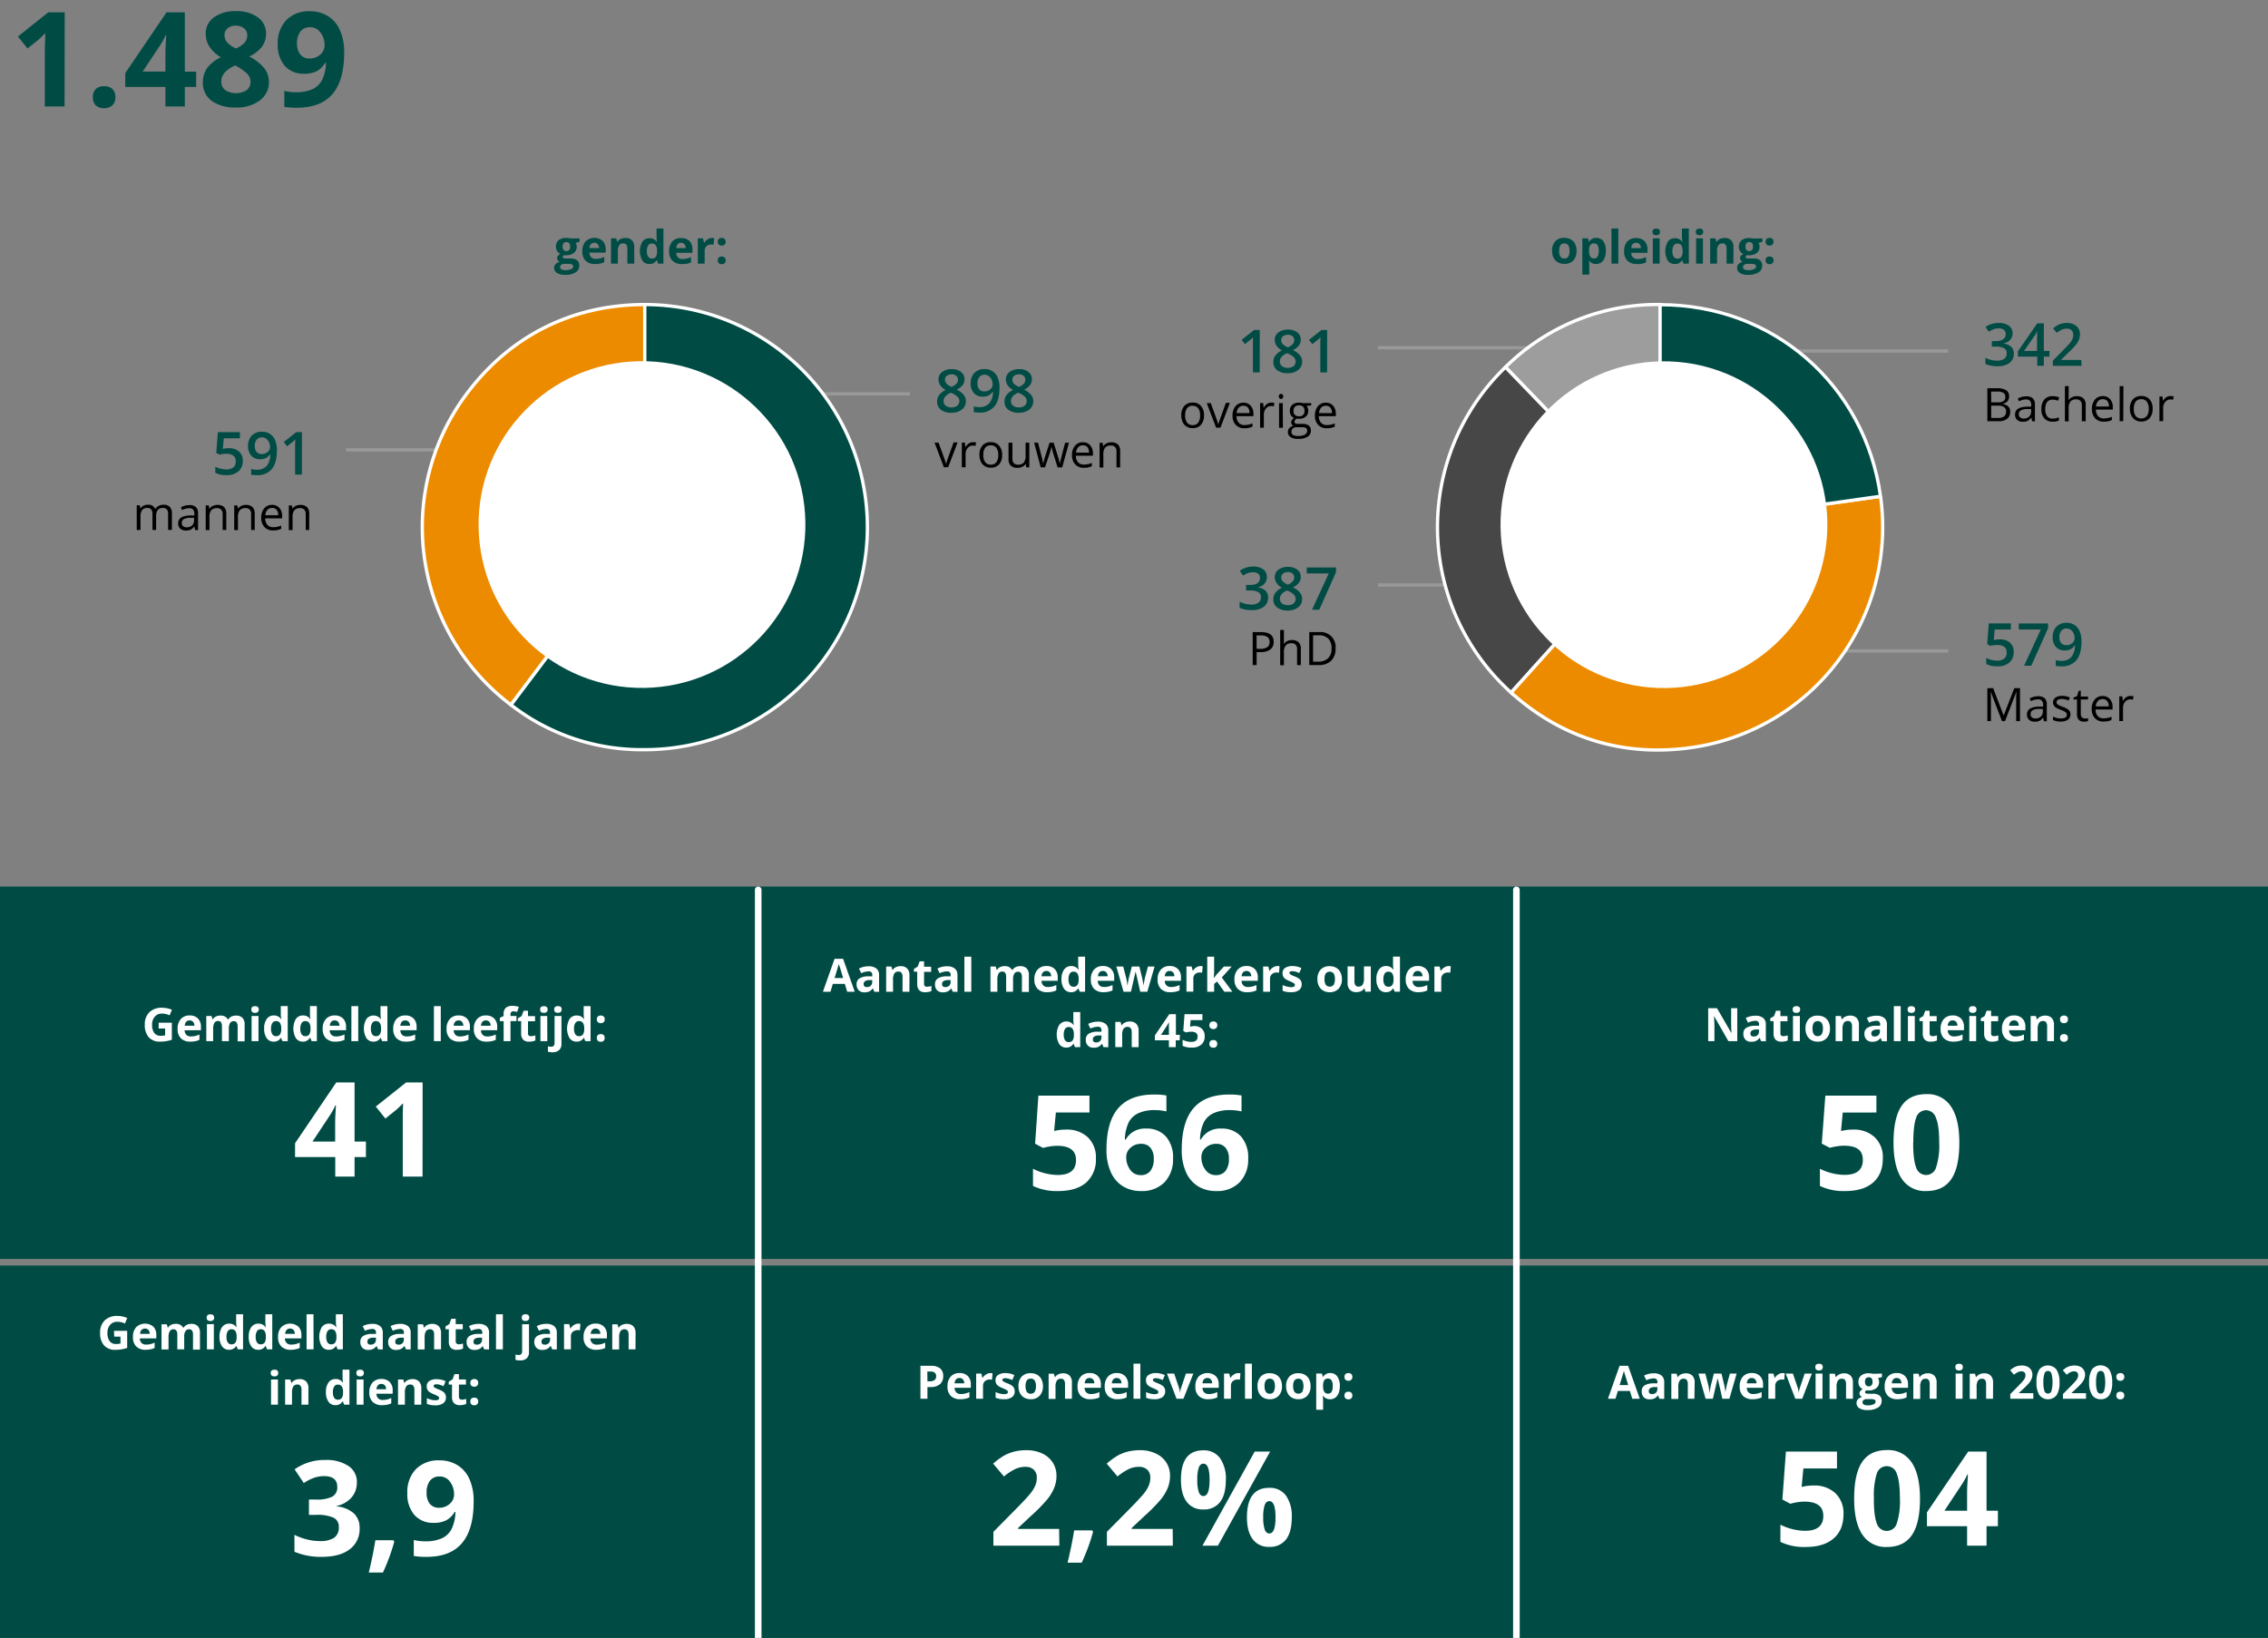
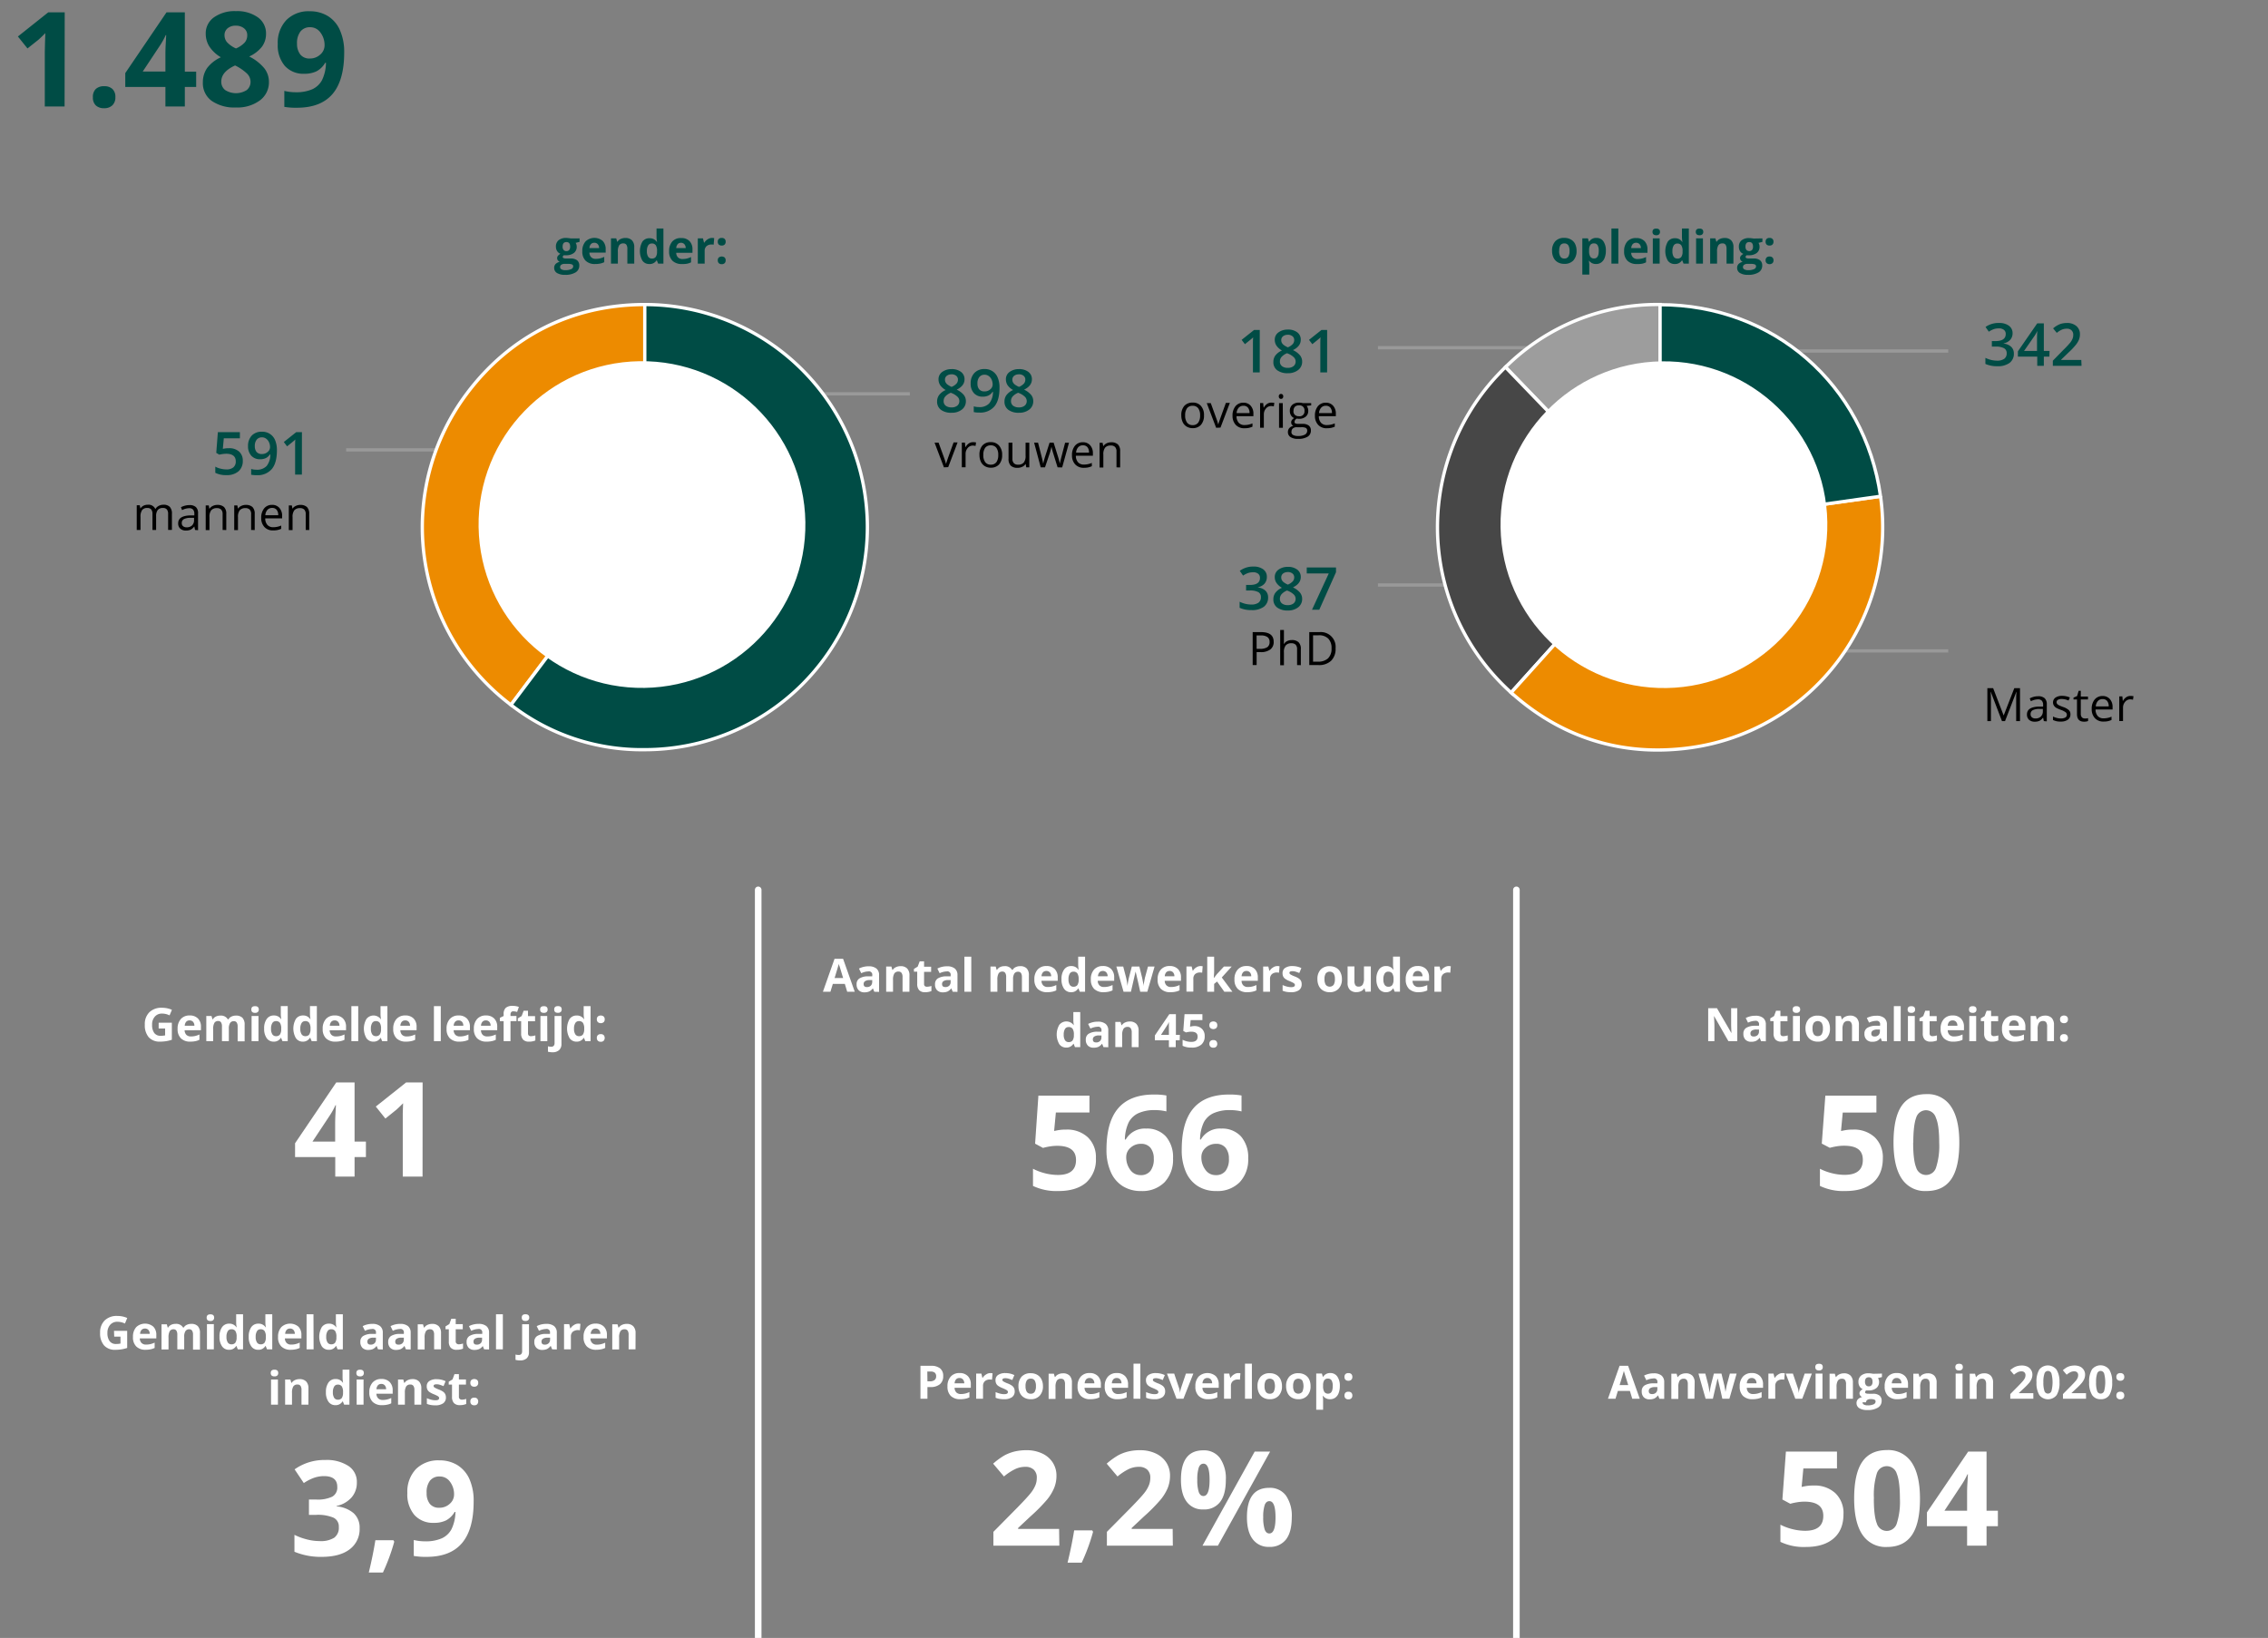
<svg xmlns="http://www.w3.org/2000/svg" width="688" height="497" viewBox="0 0 688 497">
  <rect x="0" y="0" width="688" height="497" fill="#808080" stroke="none" />
  <defs>
    <style>.cls-1,.cls-8{fill:none}.cls-1{stroke:#999;stroke-linejoin:round}.cls-4,.cls-5,.cls-8{stroke:#fff}.cls-4{fill:#ed8b00}.cls-4,.cls-5,.cls-8{stroke-miterlimit:10}.cls-4,.cls-5{fill-rule:evenodd}.cls-5,.cls-7{fill:#004c45}.cls-6{fill:#fff}.cls-8{stroke-linecap:round;stroke-width:2px}</style>
  </defs>
  <g id="grafiken">
    <path class="cls-1" d="M509 105.5h-91M521 106.5h70M521 197.5h70M509 177.5h-91" />
    <path d="M503.59 160l-46.91-48.6a65.38 65.38 0 0146.91-19z" stroke-miterlimit="8" stroke="#fff" fill="#9d9d9d" />
    <path d="M503.59 160l-45.19 50.16a67.54 67.54 0 01-5-95.37c1-1.08 2.23-2.38 3.28-3.39z" fill="#474747" stroke-miterlimit="8" stroke="#fff" />
    <path class="cls-4" d="M503.59 160l66.87-9.4A67.53 67.53 0 01513 226.85c-20.5 2.88-39.2-2.84-54.59-16.69z" />
    <path class="cls-5" d="M503.59 160V92.45c34.24 0 62.11 24.22 66.87 58.13z" />
    <circle class="cls-6" cx="504.76" cy="159.19" r="49.57" transform="rotate(-.9 505.519 159.312)" />
-     <path class="cls-7" d="M0 269h688v113H0zM0 384h688v113H0z" />
    <path class="cls-8" d="M230 270v228M460 270v228" />
    <path class="cls-1" d="M206 119.5h70M196 136.5h-91" />
    <g>
      <path class="cls-4" d="M195.59 159.94L155 213.88a67.53 67.53 0 01-13.29-94.58c13.17-17.48 32-26.89 53.93-26.89z" />
      <path class="cls-5" d="M195.59 159.94V92.41a67.53 67.53 0 110 135.06A64.63 64.63 0 01155 213.88z" />
    </g>
    <circle class="cls-6" cx="194.75" cy="159.16" r="49.57" transform="rotate(-.9 194.835 159.418)" />
  </g>
  <g id="NL">
    <path class="cls-7" d="M382.14 113h-2.06v-8.3c0-1 0-1.77.07-2.35-.14.14-.31.29-.5.46l-2 1.62-1-1.31 3.78-3h1.72zM390.64 100a4.54 4.54 0 012.89.84 2.71 2.71 0 011.06 2.25c0 1.32-.79 2.37-2.37 3.14a6.18 6.18 0 012.15 1.6 3 3 0 01.64 1.86 3.13 3.13 0 01-1.17 2.55 4.86 4.86 0 01-3.17 1 5.16 5.16 0 01-3.24-.9 3 3 0 01-1.15-2.54 3.27 3.27 0 01.6-1.93 5 5 0 012-1.52 5 5 0 01-1.67-1.49 3.15 3.15 0 01-.51-1.76 2.67 2.67 0 011.1-2.23 4.68 4.68 0 012.84-.87zm-2.38 9.69a1.7 1.7 0 00.64 1.42 2.73 2.73 0 001.74.5 2.68 2.68 0 001.76-.52 1.75 1.75 0 00.63-1.42 1.81 1.81 0 00-.58-1.3 5.44 5.44 0 00-1.76-1.09l-.25-.11a4.44 4.44 0 00-1.67 1.12 2.1 2.1 0 00-.51 1.38zm2.36-8.1a2.16 2.16 0 00-1.41.44 1.43 1.43 0 00-.54 1.18 1.68 1.68 0 00.19.82 2 2 0 00.57.65 6.12 6.12 0 001.24.71 4.11 4.11 0 001.49-1 1.8 1.8 0 00.44-1.2 1.43 1.43 0 00-.54-1.18 2.23 2.23 0 00-1.44-.44zM402.58 113h-2.06v-8.3c0-1 0-1.77.07-2.35-.14.14-.3.29-.5.46s-.85.71-2 1.62l-1-1.31 3.78-3h1.72z" />
    <path d="M365.23 126.05a4.16 4.16 0 01-.92 2.86 3.28 3.28 0 01-2.55 1 3.35 3.35 0 01-1.79-.48 3 3 0 01-1.2-1.35 4.74 4.74 0 01-.42-2.06 4.14 4.14 0 01.91-2.86 3.24 3.24 0 012.54-1 3.15 3.15 0 012.5 1 4.09 4.09 0 01.93 2.89zm-5.71 0a3.5 3.5 0 00.58 2.18 2 2 0 001.68.76 2 2 0 001.7-.75 3.58 3.58 0 00.57-2.19 3.49 3.49 0 00-.57-2.17 2 2 0 00-1.71-.75 2 2 0 00-1.68.74 3.48 3.48 0 00-.57 2.18zM368.92 129.8l-2.85-7.49h1.22l1.61 4.44a18.4 18.4 0 01.64 2h.06c0-.24.21-.74.47-1.5s.87-2.41 1.8-5h1.21l-2.84 7.49zM377.51 129.94a3.42 3.42 0 01-2.62-1 3.9 3.9 0 01-1-2.8 4.37 4.37 0 01.89-2.88 3 3 0 012.4-1.07 2.8 2.8 0 012.22.93 3.51 3.51 0 01.82 2.44v.72h-5.12a3 3 0 00.67 2 2.3 2.3 0 001.78.69 5.94 5.94 0 002.39-.51v1a5.93 5.93 0 01-1.13.37 6.06 6.06 0 01-1.3.11zm-.31-6.82a1.87 1.87 0 00-1.44.59 2.72 2.72 0 00-.63 1.63h3.92a2.5 2.5 0 00-.48-1.65 1.7 1.7 0 00-1.37-.57zM385.67 122.17a4.86 4.86 0 01.9.08l-.16 1.06a3.79 3.79 0 00-.82-.11 2 2 0 00-1.55.74 2.66 2.66 0 00-.65 1.84v4h-1.14v-7.49h.94l.13 1.39h.06a3.17 3.17 0 011-1.13 2.21 2.21 0 011.29-.38zM387.93 120.28a.74.74 0 01.19-.57.68.68 0 01.48-.18.67.67 0 01.47.18.74.74 0 01.2.57.77.77 0 01-.2.57.69.69 0 01-.95 0 .77.77 0 01-.19-.57zm1.23 9.52H388v-7.49h1.13zM397.75 122.31v.69l-1.38.16a2.4 2.4 0 01.34.62 2.42 2.42 0 01.15.88 2.2 2.2 0 01-.75 1.75 3 3 0 01-2.07.66 3.21 3.21 0 01-.63-.06 1.13 1.13 0 00-.72 1 .47.47 0 00.25.45 1.83 1.83 0 00.87.15h1.33a3 3 0 011.87.51 1.79 1.79 0 01.65 1.49 2.12 2.12 0 01-1 1.9 5.27 5.27 0 01-2.91.65 4 4 0 01-2.27-.54 1.77 1.77 0 01-.79-1.55 1.74 1.74 0 01.43-1.18 2.32 2.32 0 011.23-.68 1.15 1.15 0 01-.48-.4 1.07 1.07 0 01-.19-.64 1.15 1.15 0 01.22-.71 2.1 2.1 0 01.69-.6 2 2 0 01-.95-.81 2.45 2.45 0 01-.37-1.32 2.41 2.41 0 01.74-1.89 3 3 0 012.09-.67 3.78 3.78 0 011.06.14zm-6 8.75a1 1 0 00.51.92 2.82 2.82 0 001.47.31 4.19 4.19 0 002.12-.42 1.31 1.31 0 00.69-1.16.93.93 0 00-.38-.85 3 3 0 00-1.42-.23h-1.36a1.78 1.78 0 00-1.2.37 1.3 1.3 0 00-.4 1.06zm.62-6.35a1.52 1.52 0 00.44 1.19 1.78 1.78 0 001.24.4 1.45 1.45 0 001.66-1.61 1.49 1.49 0 00-1.68-1.69 1.63 1.63 0 00-1.23.43 1.72 1.72 0 00-.4 1.28zM402.51 129.94a3.43 3.43 0 01-2.62-1 3.9 3.9 0 01-1-2.8 4.37 4.37 0 01.89-2.88 3 3 0 012.4-1.07 2.83 2.83 0 012.23.93 3.51 3.51 0 01.82 2.44v.72h-5.16a2.94 2.94 0 00.66 2 2.31 2.31 0 001.78.69 6 6 0 002.4-.51v1a5.79 5.79 0 01-1.14.37 6.06 6.06 0 01-1.26.11zm-.3-6.82a1.84 1.84 0 00-1.44.59 2.72 2.72 0 00-.64 1.63h3.92a2.5 2.5 0 00-.48-1.65 1.68 1.68 0 00-1.36-.57z" />
    <path class="cls-6" d="M48.13 310.31h4v5.18a10.77 10.77 0 01-1.81.44 12.5 12.5 0 01-1.74.13 4.44 4.44 0 01-3.46-1.33 5.57 5.57 0 01-1.19-3.82 5 5 0 011.38-3.77 5.24 5.24 0 013.84-1.36 7.46 7.46 0 013 .62l-.71 1.69a5.08 5.08 0 00-2.27-.54 2.78 2.78 0 00-2.2.92 3.53 3.53 0 00-.83 2.48 4.06 4.06 0 00.66 2.49 2.33 2.33 0 001.94.85 6.93 6.93 0 001.35-.13v-2.09h-1.96zM57.76 316.06a3.93 3.93 0 01-2.88-1 3.87 3.87 0 01-1-2.89 4.24 4.24 0 011-3 3.43 3.43 0 012.66-1.05 3.34 3.34 0 012.52.93 3.48 3.48 0 01.9 2.55v1H56a2.06 2.06 0 00.53 1.39 1.86 1.86 0 001.38.49 5.54 5.54 0 001.31-.14 6.21 6.21 0 001.28-.46v1.62a4.89 4.89 0 01-1.17.4 7.22 7.22 0 01-1.57.16zm-.29-6.44a1.33 1.33 0 00-1 .42 2 2 0 00-.43 1.19h2.93a1.74 1.74 0 00-.41-1.19 1.36 1.36 0 00-1.09-.42zM69.42 315.92h-2.09v-4.46a2.26 2.26 0 00-.27-1.24 1 1 0 00-.87-.42 1.28 1.28 0 00-1.17.59 3.87 3.87 0 00-.36 1.93v3.6h-2.08v-7.64h1.59l.28 1h.12a2.09 2.09 0 01.89-.82 2.83 2.83 0 011.33-.3 2.41 2.41 0 012.32 1.12h.19a2 2 0 01.9-.82 3 3 0 011.35-.3 2.7 2.7 0 012 .67 3 3 0 01.66 2.14v5h-2.12v-4.46a2.26 2.26 0 00-.27-1.24 1 1 0 00-.88-.42 1.28 1.28 0 00-1.14.55 3.1 3.1 0 00-.38 1.73zM76.24 306.3c0-.68.37-1 1.13-1s1.13.34 1.13 1a1 1 0 01-.28.76 1.19 1.19 0 01-.85.27c-.76 0-1.13-.33-1.13-1.03zm2.17 9.62h-2.09v-7.64h2.09zM83 316.06a2.48 2.48 0 01-2.1-1.06 4.83 4.83 0 01-.77-2.9 4.77 4.77 0 01.79-2.93 2.53 2.53 0 012.15-1.05 2.5 2.5 0 012.2 1.12h.07a8.84 8.84 0 01-.16-1.52v-2.45h2.1v10.64h-1.6l-.41-1h-.09a2.38 2.38 0 01-2.18 1.15zm.73-1.66a1.42 1.42 0 001.17-.47 2.75 2.75 0 00.41-1.58v-.22a3.18 3.18 0 00-.38-1.77 1.44 1.44 0 00-1.24-.53 1.23 1.23 0 00-1.08.59 3.13 3.13 0 00-.39 1.72 3 3 0 00.39 1.69 1.27 1.27 0 001.14.57zM91.88 316.06a2.48 2.48 0 01-2.12-1.06 5.87 5.87 0 010-5.83 2.55 2.55 0 012.16-1.05 2.5 2.5 0 012.2 1.12h.07a8.84 8.84 0 01-.16-1.52v-2.45h2.09v10.64h-1.58l-.41-1H94a2.38 2.38 0 01-2.12 1.15zm.73-1.66a1.42 1.42 0 001.17-.47 2.75 2.75 0 00.41-1.58v-.22a3.18 3.18 0 00-.38-1.77 1.44 1.44 0 00-1.24-.53 1.23 1.23 0 00-1.08.59 3.13 3.13 0 00-.39 1.72 3 3 0 00.39 1.69 1.27 1.27 0 001.12.57zM101.77 316.06a3.93 3.93 0 01-2.88-1 3.87 3.87 0 01-1-2.89 4.24 4.24 0 011-3 3.43 3.43 0 012.66-1.05 3.34 3.34 0 012.52.93 3.48 3.48 0 01.9 2.55v1H100a2.06 2.06 0 00.53 1.39 1.86 1.86 0 001.38.49 5.54 5.54 0 001.31-.14 6.21 6.21 0 001.28-.46v1.62a4.89 4.89 0 01-1.17.4 7.22 7.22 0 01-1.56.16zm-.29-6.44a1.33 1.33 0 00-1 .42 2 2 0 00-.43 1.19h2.93a1.74 1.74 0 00-.41-1.19 1.36 1.36 0 00-1.09-.42zM108.67 315.92h-2.08v-10.64h2.08zM113.28 316.06a2.49 2.49 0 01-2.12-1.05 5.84 5.84 0 010-5.83 2.73 2.73 0 014.36.07h.06a8.75 8.75 0 01-.15-1.52v-2.45h2.09v10.64h-1.6l-.4-1h-.09a2.4 2.4 0 01-2.15 1.14zm.73-1.66a1.42 1.42 0 001.17-.47 2.68 2.68 0 00.41-1.58v-.22a3.18 3.18 0 00-.38-1.77 1.41 1.41 0 00-1.23-.53 1.24 1.24 0 00-1.09.59 3.22 3.22 0 00-.38 1.72 3 3 0 00.39 1.69 1.27 1.27 0 001.1.57zM123.18 316.06a4 4 0 01-2.89-1 3.87 3.87 0 01-1-2.89 4.24 4.24 0 011-3 3.43 3.43 0 012.66-1.05 3.34 3.34 0 012.52.93 3.48 3.48 0 01.9 2.55v1h-4.92a2 2 0 00.52 1.39 1.86 1.86 0 001.38.49 5.54 5.54 0 001.31-.14 6 6 0 001.28-.46v1.62a5 5 0 01-1.16.4 7.36 7.36 0 01-1.6.16zm-.3-6.44a1.34 1.34 0 00-1 .42 2 2 0 00-.43 1.19h2.93a1.74 1.74 0 00-.4-1.19 1.37 1.37 0 00-1.1-.42zM133.71 315.92h-2.08v-10.64h2.08zM139.36 316.06a4 4 0 01-2.89-1 3.87 3.87 0 01-1-2.89 4.2 4.2 0 011-3 3.41 3.41 0 012.65-1.05 3.34 3.34 0 012.52.93 3.49 3.49 0 01.91 2.55v1h-4.93a2.05 2.05 0 00.52 1.39 1.86 1.86 0 001.38.49 5.54 5.54 0 001.31-.14 6 6 0 001.28-.46v1.62a5 5 0 01-1.16.4 7.29 7.29 0 01-1.59.16zm-.3-6.44a1.31 1.31 0 00-1 .42 1.92 1.92 0 00-.44 1.19h2.93a1.74 1.74 0 00-.4-1.19 1.37 1.37 0 00-1.09-.42zM147.63 316.06a3.93 3.93 0 01-2.88-1 3.83 3.83 0 01-1-2.89 4.24 4.24 0 011-3 3.41 3.41 0 012.65-1.05 3.34 3.34 0 012.52.93 3.44 3.44 0 01.91 2.55v1h-4.93a2.05 2.05 0 00.52 1.39 1.87 1.87 0 001.39.49 5.46 5.46 0 001.3-.14 6.29 6.29 0 001.29-.46v1.62a5.21 5.21 0 01-1.17.4 7.29 7.29 0 01-1.6.16zm-.29-6.44a1.31 1.31 0 00-1 .42 1.91 1.91 0 00-.43 1.19h2.92a1.74 1.74 0 00-.4-1.19 1.36 1.36 0 00-1.09-.42zM156.67 309.84h-1.81v6.08h-2.08v-6.08h-1.15v-1l1.15-.56v-.56a2.5 2.5 0 01.64-1.91 3 3 0 012.06-.6 5.23 5.23 0 011.92.32l-.53 1.53a4 4 0 00-1.17-.2.74.74 0 00-.64.27 1.09 1.09 0 00-.2.67v.48h1.81zM161.08 314.4a4.58 4.58 0 001.32-.24v1.55a4.74 4.74 0 01-1.92.35 2.32 2.32 0 01-1.82-.64 2.74 2.74 0 01-.57-1.89v-3.69h-1V309l1.15-.7.6-1.61h1.33v1.63h2.14v1.56h-2.14v3.69a.83.83 0 00.25.65 1 1 0 00.66.18zM163.85 306.3q0-1 1.14-1c.75 0 1.13.34 1.13 1a1 1 0 01-.28.76 1.2 1.2 0 01-.85.27c-.76 0-1.14-.33-1.14-1.03zm2.18 9.62h-2.09v-7.64H166zM167.6 319.28a4.69 4.69 0 01-1.38-.17v-1.64a3.62 3.62 0 001 .13 1 1 0 00.77-.29 1.37 1.37 0 00.24-.87v-8.16h2.09v8.47a2.43 2.43 0 01-.71 1.87 2.8 2.8 0 01-2.01.66zm.52-13q0-1 1.14-1c.76 0 1.13.34 1.13 1a1 1 0 01-.28.76 1.19 1.19 0 01-.85.27c-.76.02-1.14-.31-1.14-1.01zM174.91 316.06a2.48 2.48 0 01-2.12-1.05 5.87 5.87 0 010-5.83 2.55 2.55 0 012.16-1.05 2.5 2.5 0 012.2 1.12h.07a8 8 0 01-.16-1.52v-2.45h2.09v10.64h-1.6l-.4-1h-.09a2.38 2.38 0 01-2.15 1.14zm.73-1.66a1.42 1.42 0 001.17-.47 2.75 2.75 0 00.41-1.58v-.22a3.18 3.18 0 00-.38-1.77 1.44 1.44 0 00-1.24-.53 1.23 1.23 0 00-1.08.59 3.13 3.13 0 00-.39 1.72 3 3 0 00.39 1.69 1.27 1.27 0 001.12.57zM181.05 309.3a1.11 1.11 0 01.31-.87 1.46 1.46 0 011.77 0 1.16 1.16 0 01.31.87 1.11 1.11 0 01-.31.85 1.42 1.42 0 01-1.76 0 1.14 1.14 0 01-.32-.85zm0 5.64a1.14 1.14 0 01.31-.87 1.25 1.25 0 01.89-.29 1.22 1.22 0 01.88.3 1.33 1.33 0 010 1.71 1.18 1.18 0 01-.88.31 1.22 1.22 0 01-.88-.3 1.14 1.14 0 01-.32-.86z" />
    <g>
      <path class="cls-6" d="M111 351.08h-3.44V357h-5.86v-5.91H89.51v-4.2L102 328.44h5.56v17.95H111zm-9.33-4.69v-4.84c0-.81 0-2 .09-3.52s.12-2.43.16-2.68h-.16a22.42 22.42 0 01-1.73 3.13l-5.24 7.91zM128.18 357h-6V337.76l.1-3c-1 1-1.7 1.66-2.09 2l-3.28 2.64-2.91-3.64 9.2-7.32h5z" />
    </g>
    <g>
      <path class="cls-6" d="M323.4 342.75a9.18 9.18 0 016.59 2.33 8.32 8.32 0 012.45 6.36 9.29 9.29 0 01-2.94 7.37q-3 2.58-8.44 2.58a16.54 16.54 0 01-7.7-1.55v-5.21A16.59 16.59 0 00317 356a16.05 16.05 0 003.88.51q5.54 0 5.53-4.53c0-2.88-1.91-4.31-5.72-4.31a13.92 13.92 0 00-2.29.2 16.7 16.7 0 00-2 .44l-2.4-1.29 1-14.58h15.49v5.12H320.3l-.53 5.6.68-.13a13 13 0 012.95-.28zM335.65 348.87q0-8.49 3.58-12.62t10.77-4.14a19.91 19.91 0 013.83.29v4.83a15.08 15.08 0 00-3.44-.4 11.81 11.81 0 00-5.06.94 6.3 6.3 0 00-2.94 2.78 12.76 12.76 0 00-1.16 5.21h.26a6.63 6.63 0 016.19-3.32 7.69 7.69 0 016 2.4 9.58 9.58 0 012.16 6.64 10 10 0 01-2.57 7.24 9.49 9.49 0 01-7.15 2.67 10.21 10.21 0 01-5.52-1.47 9.48 9.48 0 01-3.63-4.28 16.13 16.13 0 01-1.32-6.77zm10.35 7.69a3.56 3.56 0 003-1.3 5.8 5.8 0 001-3.7 5.13 5.13 0 00-1-3.29 3.54 3.54 0 00-2.92-1.2 4.5 4.5 0 00-3.14 1.19 3.67 3.67 0 00-1.3 2.77 6.33 6.33 0 001.22 3.93 3.75 3.75 0 003.14 1.6zM358.48 348.87q0-8.49 3.58-12.62t10.74-4.14a19.86 19.86 0 013.82.29v4.83a15.06 15.06 0 00-3.43-.4 11.89 11.89 0 00-5.07.94 6.3 6.3 0 00-2.94 2.78 12.61 12.61 0 00-1.15 5.21h.25a6.63 6.63 0 016.19-3.32 7.69 7.69 0 016 2.4 9.58 9.58 0 012.17 6.64 10 10 0 01-2.58 7.24 9.47 9.47 0 01-7.15 2.67 10.21 10.21 0 01-5.52-1.47 9.48 9.48 0 01-3.63-4.28 16.29 16.29 0 01-1.28-6.77zm10.31 7.69a3.56 3.56 0 003-1.3 5.8 5.8 0 001-3.7 5.14 5.14 0 00-1-3.29 3.54 3.54 0 00-2.92-1.2 4.52 4.52 0 00-3.14 1.19 3.66 3.66 0 00-1.29 2.77 6.26 6.26 0 001.26 3.97 3.72 3.72 0 003.09 1.56z" />
    </g>
    <g>
      <path class="cls-6" d="M562.12 342.75a9.18 9.18 0 016.59 2.33 8.36 8.36 0 012.45 6.36q0 4.79-2.95 7.37c-2 1.72-4.78 2.58-8.44 2.58a16.49 16.49 0 01-7.69-1.55v-5.21a16.5 16.5 0 003.59 1.34 16.13 16.13 0 003.89.51c3.68 0 5.53-1.51 5.53-4.53s-1.91-4.31-5.73-4.31a13.71 13.71 0 00-2.28.2 16.7 16.7 0 00-2 .44l-2.44-1.28 1.08-14.55h15.49v5.12H559l-.53 5.6.69-.13a12.94 12.94 0 012.96-.29zM594.36 346.72c0 5-.81 8.68-2.45 11.07s-4.15 3.6-7.55 3.6a8.4 8.4 0 01-7.45-3.72q-2.5-3.71-2.51-10.95 0-7.56 2.44-11.15c1.63-2.38 4.14-3.58 7.52-3.58a8.41 8.41 0 017.47 3.75q2.54 3.75 2.53 10.98zm-14 0q0 5.25.91 7.53a3.14 3.14 0 003.05 2.27 3.18 3.18 0 003-2.3 21.49 21.49 0 00.94-7.5c0-3.51-.32-6-1-7.55a3.18 3.18 0 00-3-2.3 3.15 3.15 0 00-3 2.3c-.56 1.53-.86 4.04-.86 7.55z" />
    </g>
    <g>
      <path class="cls-6" d="M108.25 449.83a6.73 6.73 0 01-1.62 4.55 8.42 8.42 0 01-4.55 2.58v.11a9.13 9.13 0 015.23 2.1 5.88 5.88 0 011.78 4.5 7.61 7.61 0 01-3 6.42q-3 2.3-8.53 2.3a20.67 20.67 0 01-8.24-1.55v-5.13a18.29 18.29 0 003.68 1.36 15.43 15.43 0 003.94.53 7.65 7.65 0 004.42-1 3.71 3.71 0 001.42-3.26 2.93 2.93 0 00-1.64-2.85 12.12 12.12 0 00-5.23-.84h-2.19V455h2.21a10.24 10.24 0 004.85-.87 3.14 3.14 0 001.53-3q0-3.24-4.06-3.24a9.35 9.35 0 00-2.86.47 13.7 13.7 0 00-3.23 1.64l-2.79-4.16a15.54 15.54 0 019.31-2.84 12 12 0 017 1.8 5.73 5.73 0 012.57 5.03zM119.6 467.8a60.41 60.41 0 01-3.44 9.35h-4.29q1.26-5.19 2-9.8h5.47zM143.68 455.63q0 8.43-3.55 12.6t-10.76 4.16a20.25 20.25 0 01-3.85-.28v-4.84a14.28 14.28 0 003.44.41 12.16 12.16 0 005-.89 6.25 6.25 0 003-2.79 12.4 12.4 0 001.2-5.25h-.24a6.58 6.58 0 01-2.62 2.58 8.17 8.17 0 01-3.71.74 7.51 7.51 0 01-5.88-2.39 9.6 9.6 0 01-2.14-6.65 9.93 9.93 0 012.6-7.26 9.51 9.51 0 017.1-2.66 10.22 10.22 0 015.54 1.48 9.52 9.52 0 013.64 4.31 16.23 16.23 0 011.23 6.73zM133.35 448a3.57 3.57 0 00-2.93 1.29 5.75 5.75 0 00-1 3.71 5.12 5.12 0 00.95 3.28 3.48 3.48 0 002.91 1.21 4.51 4.51 0 003.15-1.2 3.66 3.66 0 001.31-2.76 6.27 6.27 0 00-1.23-3.93 3.76 3.76 0 00-3.16-1.6z" />
    </g>
    <g>
      <path class="cls-6" d="M321.35 469h-20v-4.2l7.16-7.25c2.13-2.17 3.51-3.68 4.16-4.52a9.74 9.74 0 001.41-2.34 5.81 5.81 0 00.43-2.22 3.21 3.21 0 00-.95-2.56 3.66 3.66 0 00-2.53-.84 7.25 7.25 0 00-3.22.76 16.59 16.59 0 00-3.26 2.17l-3.28-3.89a21.54 21.54 0 013.49-2.54 13.37 13.37 0 013-1.14 15.4 15.4 0 013.67-.4 10.89 10.89 0 014.73 1 7.48 7.48 0 013.18 2.73 7.22 7.22 0 011.14 4 9.76 9.76 0 01-.7 3.71 14.4 14.4 0 01-2.14 3.54 52.47 52.47 0 01-5.13 5.18l-3.67 3.45v.28h12.44zM331.58 464.8a59.39 59.39 0 01-3.44 9.35h-4.29q1.26-5.19 2-9.8h5.47zM355.78 469h-20v-4.2l7.17-7.25q3.18-3.26 4.16-4.52a9.67 9.67 0 001.4-2.34 5.81 5.81 0 00.43-2.22 3.24 3.24 0 00-.94-2.56 3.68 3.68 0 00-2.53-.84 7.22 7.22 0 00-3.22.76A16.64 16.64 0 00339 448l-3.28-3.89a21.54 21.54 0 013.5-2.54 13 13 0 013-1.14 15.28 15.28 0 013.67-.4 10.85 10.85 0 014.72 1 7.57 7.57 0 013.19 2.73 7.29 7.29 0 011.13 4 10 10 0 01-.69 3.71 14.16 14.16 0 01-2.15 3.54 52.47 52.47 0 01-5.13 5.18l-3.67 3.45v.28h12.44zM371.86 449q0 4.49-1.74 6.74A6 6 0 01365 458a5.89 5.89 0 01-5-2.31q-1.76-2.32-1.76-6.69 0-8.93 6.74-8.93a6 6 0 015.07 2.31 10.73 10.73 0 011.81 6.62zm-8.66 0a11.79 11.79 0 00.44 3.71c.3.81.77 1.22 1.42 1.22q1.88 0 1.87-4.93t-1.87-4.88c-.65 0-1.12.4-1.42 1.2a11.54 11.54 0 00-.44 3.68zm22.09-8.55L369.45 469h-4.68l15.84-28.55zm6.57 19.92c0 3-.58 5.23-1.74 6.73a6.06 6.06 0 01-5.1 2.26 5.89 5.89 0 01-5-2.32q-1.76-2.31-1.76-6.67 0-8.92 6.74-8.92a6 6 0 015.07 2.31 10.7 10.7 0 011.79 6.6zm-8.66 0a11.72 11.72 0 00.44 3.7c.3.82.77 1.22 1.42 1.22q1.88 0 1.87-4.92t-1.87-4.88c-.65 0-1.12.4-1.42 1.2a11.54 11.54 0 00-.44 3.71z" />
    </g>
    <g>
      <path class="cls-7" d="M288.63 112a4.52 4.52 0 012.89.84 2.72 2.72 0 011.07 2.25c0 1.32-.79 2.37-2.38 3.14a6.08 6.08 0 012.15 1.6 2.94 2.94 0 01.64 1.86 3.13 3.13 0 01-1.17 2.55 4.83 4.83 0 01-3.16 1 5.17 5.17 0 01-3.25-.9 3.06 3.06 0 01-1.15-2.54 3.21 3.21 0 01.61-1.93 5 5 0 012-1.53 4.8 4.8 0 01-1.68-1.48 3.23 3.23 0 01-.5-1.76 2.67 2.67 0 011.1-2.23 4.64 4.64 0 012.83-.87zm-2.38 9.69a1.7 1.7 0 00.64 1.42 2.79 2.79 0 001.74.5 2.64 2.64 0 001.76-.52 1.75 1.75 0 00.63-1.42 1.81 1.81 0 00-.58-1.3 5.38 5.38 0 00-1.75-1.09l-.26-.11a4.52 4.52 0 00-1.67 1.12 2.1 2.1 0 00-.51 1.38zm2.37-8.1a2.19 2.19 0 00-1.42.44 1.43 1.43 0 00-.54 1.18 1.69 1.69 0 00.2.82 2 2 0 00.56.65 6.26 6.26 0 001.25.71 4.2 4.2 0 001.49-1 1.79 1.79 0 00.43-1.2 1.43 1.43 0 00-.54-1.18 2.22 2.22 0 00-1.43-.44zM303.2 117.63q0 3.81-1.53 5.67a5.57 5.57 0 01-4.6 1.88 6.61 6.61 0 01-1.68-.15v-1.73a5.67 5.67 0 001.57.22 4 4 0 003.12-1.12 5.48 5.48 0 001.13-3.54h-.11a3.11 3.11 0 01-1.25 1.15 4 4 0 01-1.72.35 3.49 3.49 0 01-2.68-1.06 4.17 4.17 0 01-1-2.92 4.46 4.46 0 011.13-3.21 4.05 4.05 0 013.08-1.19 4.1 4.1 0 014 2.61 7.57 7.57 0 01.54 3.04zm-4.48-3.93a2 2 0 00-1.64.7 3 3 0 00-.57 2 2.58 2.58 0 00.53 1.73 2 2 0 001.61.63 2.57 2.57 0 001.76-.63 1.89 1.89 0 00.71-1.46 3.57 3.57 0 00-.3-1.46 2.63 2.63 0 00-.85-1.08 2.09 2.09 0 00-1.25-.43zM309.07 112a4.52 4.52 0 012.89.84 2.72 2.72 0 011.07 2.25c0 1.32-.79 2.37-2.37 3.14a6.13 6.13 0 012.14 1.6 2.94 2.94 0 01.64 1.86 3.13 3.13 0 01-1.17 2.55 4.83 4.83 0 01-3.16 1 5.12 5.12 0 01-3.24-.9 3 3 0 01-1.16-2.54 3.21 3.21 0 01.61-1.93 5.12 5.12 0 012-1.53 4.8 4.8 0 01-1.68-1.48 3.23 3.23 0 01-.5-1.76 2.67 2.67 0 011.1-2.23 4.64 4.64 0 012.83-.87zm-2.38 9.69a1.73 1.73 0 00.64 1.42 2.79 2.79 0 001.74.5 2.64 2.64 0 001.76-.52 1.75 1.75 0 00.63-1.42 1.81 1.81 0 00-.58-1.3 5.38 5.38 0 00-1.75-1.09l-.26-.11a4.52 4.52 0 00-1.67 1.12 2.1 2.1 0 00-.51 1.38zm2.37-8.1a2.19 2.19 0 00-1.42.44 1.43 1.43 0 00-.54 1.18 1.69 1.69 0 00.2.82 2 2 0 00.56.65 6.26 6.26 0 001.25.71 4.2 4.2 0 001.49-1 1.79 1.79 0 00.43-1.2 1.43 1.43 0 00-.54-1.18 2.22 2.22 0 00-1.43-.44z" />
      <path d="M286.34 141.8l-2.84-7.49h1.22l1.61 4.44a21.09 21.09 0 01.64 2h.03c.05-.24.21-.74.47-1.5s.87-2.41 1.8-5h1.21l-2.84 7.49zM295.19 134.17a4.94 4.94 0 01.9.08l-.16 1.06a3.79 3.79 0 00-.82-.11 2 2 0 00-1.56.74 2.7 2.7 0 00-.64 1.84v4h-1.14v-7.49h.94l.13 1.38h.05a3.35 3.35 0 011-1.12 2.21 2.21 0 011.3-.38zM304 138.05a4.16 4.16 0 01-.92 2.86 3.28 3.28 0 01-2.55 1 3.35 3.35 0 01-1.79-.48 3 3 0 01-1.2-1.35 4.77 4.77 0 01-.42-2.06 4.14 4.14 0 01.91-2.86 3.25 3.25 0 012.55-1 3.15 3.15 0 012.49 1.05 4.09 4.09 0 01.93 2.84zm-5.71 0a3.5 3.5 0 00.58 2.18 2 2 0 001.69.76 2 2 0 001.69-.75 3.58 3.58 0 00.57-2.19 3.49 3.49 0 00-.57-2.17 2 2 0 00-1.71-.75 2 2 0 00-1.68.74 3.48 3.48 0 00-.56 2.18zM307.12 134.31v4.86a1.93 1.93 0 00.42 1.36 1.66 1.66 0 001.3.46 2.12 2.12 0 001.72-.65 3.17 3.17 0 00.55-2.1v-3.93h1.13v7.49h-.93l-.17-1h-.06a2.18 2.18 0 01-1 .85 3.18 3.18 0 01-1.41.3 2.9 2.9 0 01-2.05-.65 2.8 2.8 0 01-.68-2.08v-4.9zM320.82 141.8l-1.37-4.4c-.09-.27-.25-.88-.49-1.83-.18.8-.34 1.41-.48 1.85L317 141.8h-1.3l-2-7.49h1.19c.48 1.88.85 3.31 1.1 4.3a18.89 18.89 0 01.44 2h.05c.05-.26.13-.6.24-1s.21-.74.29-1l1.38-4.3h1.23l1.34 4.3a15.08 15.08 0 01.52 2h.05c0-.16.07-.41.15-.76s.55-2.18 1.42-5.51h1.18l-2.07 7.49zM328.82 141.94a3.44 3.44 0 01-2.63-1 3.91 3.91 0 01-1-2.81 4.36 4.36 0 01.89-2.87 3 3 0 012.4-1.07 2.83 2.83 0 012.23.93 3.51 3.51 0 01.82 2.44v.72h-5.16a2.9 2.9 0 00.67 2 2.28 2.28 0 001.78.68 6 6 0 002.39-.5v1a5.79 5.79 0 01-1.14.37 6 6 0 01-1.25.11zm-.31-6.82a1.87 1.87 0 00-1.44.59 2.66 2.66 0 00-.63 1.63h3.91a2.55 2.55 0 00-.47-1.65 1.7 1.7 0 00-1.37-.57zM338.69 141.8V137a1.93 1.93 0 00-.42-1.36 1.67 1.67 0 00-1.31-.46 2.17 2.17 0 00-1.72.64 3.23 3.23 0 00-.54 2.1v3.93h-1.14v-7.49h.92l.19 1h.05a2.42 2.42 0 011-.86 3.23 3.23 0 011.4-.3 2.89 2.89 0 012 .65 2.81 2.81 0 01.68 2.09v4.89z" />
    </g>
    <g>
      <path class="cls-7" d="M69.44 136a4.41 4.41 0 013.07 1 3.6 3.6 0 011.14 2.81 4.09 4.09 0 01-1.29 3.19 5.3 5.3 0 01-3.66 1.16 7 7 0 01-3.39-.7v-1.87a6 6 0 001.64.62 7.16 7.16 0 001.71.22 3.18 3.18 0 002.13-.62 2.27 2.27 0 00.73-1.83c0-1.53-1-2.3-2.94-2.3a8.88 8.88 0 00-1 .08c-.4.06-.76.12-1.06.19l-.92-.54.49-6.28h6.68V133h-4.88l-.29 3.18.75-.12a6.79 6.79 0 011.09-.06zM84 136.63q0 3.81-1.53 5.67a5.59 5.59 0 01-4.61 1.88 7.21 7.21 0 01-1.67-.14v-1.74a5.62 5.62 0 001.57.22 4 4 0 003.12-1.12 5.47 5.47 0 001.12-3.53h-.1a3.29 3.29 0 01-1.26 1.13 4 4 0 01-1.72.35 3.48 3.48 0 01-2.68-1.06 4.17 4.17 0 01-1-2.92 4.51 4.51 0 011.13-3.21 4.05 4.05 0 013.1-1.16 4.12 4.12 0 014 2.61 7.75 7.75 0 01.53 3.02zm-4.48-3.93a2 2 0 00-1.65.7 3 3 0 00-.57 2 2.63 2.63 0 00.53 1.73 2 2 0 001.62.63 2.54 2.54 0 001.75-.63 1.87 1.87 0 00.72-1.46 3.57 3.57 0 00-.31-1.46 2.62 2.62 0 00-.85-1.08 2.06 2.06 0 00-1.25-.43zM91.58 144h-2.06v-8.3c0-1 0-1.77.07-2.35-.14.14-.3.29-.5.46s-.85.71-2 1.62l-1-1.31 3.78-3h1.72z" />
      <path d="M51 160.8v-4.87a2.07 2.07 0 00-.38-1.35 1.48 1.48 0 00-1.19-.45 2 2 0 00-1.57.61 3 3 0 00-.5 1.88v4.18h-1.11v-4.87a2.07 2.07 0 00-.38-1.35 1.48 1.48 0 00-1.2-.45 1.87 1.87 0 00-1.56.64 3.49 3.49 0 00-.49 2.1v3.93h-1.14v-7.49h.92l.19 1a2.26 2.26 0 01.91-.85 2.72 2.72 0 011.31-.31 2.24 2.24 0 012.3 1.27h.05a2.42 2.42 0 011-.93 3 3 0 011.45-.34 2.54 2.54 0 011.9.65 2.91 2.91 0 01.64 2.09v4.89zM59.17 160.8l-.23-1.07a3.29 3.29 0 01-1.12 1 3.53 3.53 0 01-1.39.25 2.47 2.47 0 01-1.75-.58 2.08 2.08 0 01-.63-1.63c0-1.51 1.21-2.31 3.63-2.38h1.27v-.47a1.92 1.92 0 00-.38-1.3 1.56 1.56 0 00-1.21-.42 4.85 4.85 0 00-2.12.58l-.35-.87a5.16 5.16 0 011.21-.47 5 5 0 011.33-.18 2.83 2.83 0 012 .6 2.49 2.49 0 01.65 1.91v5.11zm-2.57-.8a2.31 2.31 0 001.67-.58 2.17 2.17 0 00.6-1.63v-.67h-1.13a4.09 4.09 0 00-2 .42 1.27 1.27 0 00-.6 1.16 1.18 1.18 0 00.37.94 1.58 1.58 0 001.09.36zM67.53 160.8V156a1.93 1.93 0 00-.42-1.36 1.7 1.7 0 00-1.3-.46 2.18 2.18 0 00-1.73.64 3.23 3.23 0 00-.54 2.1v3.93H62.4v-7.49h.93l.18 1h.05a2.32 2.32 0 011-.85 3.09 3.09 0 011.4-.31 2.87 2.87 0 012 .65 2.78 2.78 0 01.68 2.09v4.89zM76.18 160.8V156a1.93 1.93 0 00-.42-1.36 1.7 1.7 0 00-1.3-.46 2.18 2.18 0 00-1.73.64 3.23 3.23 0 00-.54 2.1v3.93h-1.14v-7.49H72l.19 1a2.32 2.32 0 011-.85 3.09 3.09 0 011.4-.31 2.89 2.89 0 012 .65 2.82 2.82 0 01.68 2.09v4.89zM82.86 160.94a3.43 3.43 0 01-2.62-1 3.9 3.9 0 01-1-2.8 4.37 4.37 0 01.89-2.88 3 3 0 012.4-1.07 2.83 2.83 0 012.23.93 3.51 3.51 0 01.82 2.44v.72h-5.12a2.94 2.94 0 00.66 2 2.32 2.32 0 001.79.69 6 6 0 002.39-.51v1a5.79 5.79 0 01-1.14.37 6.06 6.06 0 01-1.3.11zm-.3-6.82a1.87 1.87 0 00-1.44.59 2.66 2.66 0 00-.63 1.63h3.91a2.5 2.5 0 00-.48-1.65 1.68 1.68 0 00-1.36-.57zM92.74 160.8V156a1.93 1.93 0 00-.42-1.36 1.71 1.71 0 00-1.31-.46 2.17 2.17 0 00-1.72.64 3.23 3.23 0 00-.54 2.1v3.93h-1.14v-7.49h.92l.19 1a2.26 2.26 0 011-.85 3.09 3.09 0 011.4-.31 2.89 2.89 0 012 .65 2.82 2.82 0 01.68 2.09v4.89z" />
    </g>
    <g>
      <path class="cls-7" d="M610.52 101.1a3 3 0 01-.71 2 3.65 3.65 0 01-2 1.09v.07a3.89 3.89 0 012.32 1 2.77 2.77 0 01.78 2 3.41 3.41 0 01-1.31 2.86 6 6 0 01-3.73 1 8.4 8.4 0 01-3.6-.7v-1.84a8.29 8.29 0 001.73.63 7.85 7.85 0 001.76.22 3.7 3.7 0 002.23-.56 2 2 0 00.74-1.71 1.63 1.63 0 00-.82-1.51 5.27 5.27 0 00-2.57-.48h-1.11v-1.68h1.13c2 0 3.08-.71 3.08-2.13a1.54 1.54 0 00-.54-1.27 2.42 2.42 0 00-1.58-.45 5.06 5.06 0 00-1.41.2 6.85 6.85 0 00-1.6.81l-1-1.44A6.74 6.74 0 01606.4 98a4.87 4.87 0 013 .83 2.75 2.75 0 011.12 2.27zM621.68 108.2H620v2.8h-2v-2.8h-5.87v-1.6l5.87-8.49h2v8.37h1.73zm-3.75-1.72v-3.22q0-1.73.09-2.82H618a10 10 0 01-.77 1.4l-3.23 4.64zM631.44 111h-8.71v-1.56l3.27-3.34a27.73 27.73 0 002-2.13 5.2 5.2 0 00.7-1.18 3.11 3.11 0 00.22-1.19 1.81 1.81 0 00-.52-1.37 2 2 0 00-1.45-.5 3.9 3.9 0 00-1.43.27 6.74 6.74 0 00-1.59 1l-1.12-1.36a7.38 7.38 0 012.08-1.29A6.21 6.21 0 01627 98a4.25 4.25 0 012.87.93 3.17 3.17 0 011.08 2.52 4.36 4.36 0 01-.31 1.65 6.76 6.76 0 01-1 1.61 20.07 20.07 0 01-2.15 2.25l-2.23 2.16v.09h6.1z" />
-       <path d="M602.87 117.81h2.83a5.34 5.34 0 012.88.59 2.1 2.1 0 01.88 1.88 2.19 2.19 0 01-.49 1.47 2.38 2.38 0 01-1.45.74v.07q2.28.39 2.28 2.4a2.55 2.55 0 01-.91 2.09 3.84 3.84 0 01-2.53.75h-3.49zm1.17 4.27H606a3.1 3.1 0 001.77-.38 1.49 1.49 0 00.54-1.3 1.33 1.33 0 00-.6-1.22 3.74 3.74 0 00-1.91-.37H604zm0 1v3.74h2.08a3 3 0 001.82-.47 1.72 1.72 0 00.61-1.47 1.53 1.53 0 00-.62-1.36 3.27 3.27 0 00-1.9-.44zM616.44 127.8l-.23-1.07h-.05a3.29 3.29 0 01-1.12 1 3.53 3.53 0 01-1.39.25 2.53 2.53 0 01-1.75-.58 2.1 2.1 0 01-.63-1.63q0-2.28 3.63-2.38h1.27v-.47a1.92 1.92 0 00-.38-1.3 1.56 1.56 0 00-1.21-.42 5 5 0 00-2.12.57l-.35-.86a5.65 5.65 0 011.21-.48 5.45 5.45 0 011.33-.17 2.83 2.83 0 012 .6 2.49 2.49 0 01.65 1.91v5.11zm-2.57-.8a2.31 2.31 0 001.67-.58 2.17 2.17 0 00.6-1.63v-.68h-1.13a4.09 4.09 0 00-2 .42 1.27 1.27 0 00-.6 1.16 1.18 1.18 0 00.37.94 1.58 1.58 0 001.09.37zM622.67 127.94a3.18 3.18 0 01-2.52-1 4.07 4.07 0 01-.89-2.83 4.25 4.25 0 01.9-2.9 3.26 3.26 0 012.58-1 5 5 0 011.08.12 3.55 3.55 0 01.85.27l-.35 1a5.66 5.66 0 00-.82-.25 4 4 0 00-.79-.09q-2.28 0-2.28 2.91a3.5 3.5 0 00.56 2.12 1.93 1.93 0 001.65.73 5 5 0 001.92-.4v1a4.07 4.07 0 01-1.89.32zM631.52 127.8V123a1.93 1.93 0 00-.42-1.36 1.65 1.65 0 00-1.3-.46 2.14 2.14 0 00-1.73.65 3.27 3.27 0 00-.54 2.1v3.92h-1.14v-10.69h1.14v3.22a6.51 6.51 0 01-.06 1h.07a2.28 2.28 0 011-.85 3.05 3.05 0 011.41-.32 2.88 2.88 0 012.06.66 2.72 2.72 0 01.69 2.07v4.89zM638.21 127.94a3.46 3.46 0 01-2.63-1 4 4 0 01-1-2.81 4.31 4.31 0 01.9-2.87 3 3 0 012.39-1.07 2.83 2.83 0 012.23.93 3.51 3.51 0 01.82 2.44v.72h-5.12a2.94 2.94 0 00.67 2 2.28 2.28 0 001.78.68 6 6 0 002.39-.5v1a5.79 5.79 0 01-1.14.37 6 6 0 01-1.29.11zm-.31-6.82a1.87 1.87 0 00-1.44.59 2.66 2.66 0 00-.63 1.63h3.92a2.5 2.5 0 00-.48-1.65 1.7 1.7 0 00-1.37-.57zM644.09 127.8H643v-10.64h1.14zM653 124.05a4.12 4.12 0 01-.93 2.86 3.26 3.26 0 01-2.55 1 3.32 3.32 0 01-1.78-.48 3 3 0 01-1.2-1.35 4.63 4.63 0 01-.43-2.06 4.15 4.15 0 01.92-2.86 3.24 3.24 0 012.54-1 3.17 3.17 0 012.5 1 4.09 4.09 0 01.93 2.89zm-5.71 0a3.56 3.56 0 00.57 2.18 2.27 2.27 0 003.38 0 3.51 3.51 0 00.58-2.19 3.43 3.43 0 00-.58-2.17 2 2 0 00-1.7-.75 2 2 0 00-1.68.74 3.48 3.48 0 00-.55 2.19zM658.48 120.17a4.94 4.94 0 01.9.08l-.16 1.06a3.87 3.87 0 00-.82-.11 2 2 0 00-1.56.74 2.7 2.7 0 00-.64 1.84v4h-1.14v-7.49h.94l.13 1.38a3.35 3.35 0 011-1.12 2.21 2.21 0 011.35-.38z" />
    </g>
    <g>
-       <path class="cls-7" d="M606.65 194a4.44 4.44 0 013.08 1 3.62 3.62 0 011.13 2.81 4.09 4.09 0 01-1.29 3.21 5.3 5.3 0 01-3.66 1.16 6.94 6.94 0 01-3.38-.7v-1.87a5.94 5.94 0 001.63.62 7.31 7.31 0 001.72.22 3.19 3.19 0 002.12-.62 2.27 2.27 0 00.73-1.83c0-1.53-1-2.3-2.93-2.3a8.56 8.56 0 00-1 .08c-.41.06-.76.12-1.07.19l-.92-.54.49-6.28h6.7V191h-4.9l-.29 3.18.75-.12a6.79 6.79 0 011.09-.06zM614 202l5.08-11h-6.68v-1.82h8.89v1.44L616.2 202zM631.42 194.63q0 3.81-1.53 5.67a5.57 5.57 0 01-4.6 1.88 6.61 6.61 0 01-1.68-.15v-1.73a5.67 5.67 0 001.57.22 4 4 0 003.12-1.12 5.48 5.48 0 001.13-3.54h-.11a3.11 3.11 0 01-1.25 1.15 4 4 0 01-1.72.35 3.49 3.49 0 01-2.68-1.06 4.17 4.17 0 01-1-2.92 4.46 4.46 0 011.13-3.21 4.05 4.05 0 013.08-1.19 4.1 4.1 0 014 2.61 7.57 7.57 0 01.54 3.04zm-4.48-3.93a2 2 0 00-1.64.7 3 3 0 00-.57 2 2.58 2.58 0 00.53 1.73 2 2 0 001.61.63 2.57 2.57 0 001.76-.63 1.89 1.89 0 00.71-1.46 3.57 3.57 0 00-.3-1.46 2.72 2.72 0 00-.85-1.08 2.09 2.09 0 00-1.25-.43z" />
      <path d="M607.3 218.8l-3.39-8.86h-.06c.07.7.1 1.54.1 2.5v6.36h-1.08v-10h1.75l3.17 8.24h.05l3.2-8.24h1.73v10h-1.16v-6.44c0-.74 0-1.54.1-2.41h-.06l-3.42 8.85zM620 218.8l-.23-1.07a3.29 3.29 0 01-1.12 1 3.53 3.53 0 01-1.39.25 2.51 2.51 0 01-1.75-.58 2.1 2.1 0 01-.63-1.63q0-2.28 3.63-2.38h1.27v-.47a1.92 1.92 0 00-.38-1.3 1.56 1.56 0 00-1.21-.42 5 5 0 00-2.12.57l-.35-.86a5.65 5.65 0 011.21-.48 5.43 5.43 0 011.32-.17 2.84 2.84 0 012 .6 2.49 2.49 0 01.65 1.91v5.11zm-2.57-.8a2.31 2.31 0 001.67-.58 2.17 2.17 0 00.6-1.63v-.68h-1.13a4.1 4.1 0 00-2 .42 1.29 1.29 0 00-.59 1.16 1.18 1.18 0 00.37.94 1.58 1.58 0 001.09.37zM628.07 216.76a1.88 1.88 0 01-.78 1.61 3.6 3.6 0 01-2.18.57 4.71 4.71 0 01-2.33-.48v-1.05a5.54 5.54 0 001.16.43 4.59 4.59 0 001.19.16 2.8 2.8 0 001.37-.28.94.94 0 00.48-.87 1 1 0 00-.38-.75 6.2 6.2 0 00-1.48-.73 8.47 8.47 0 01-1.49-.68 2.14 2.14 0 01-.63-.69 1.81 1.81 0 01.53-2.33 3.48 3.48 0 012-.53 6 6 0 012.37.49l-.41.93a5.42 5.42 0 00-2-.47 2.47 2.47 0 00-1.22.25.83.83 0 00-.25 1.21 1.49 1.49 0 00.49.41 13.3 13.3 0 001.31.55 4.93 4.93 0 011.81 1 1.73 1.73 0 01.44 1.25zM632.4 218a5.46 5.46 0 00.58 0 4.32 4.32 0 00.44-.1v.87a2 2 0 01-.54.15 4 4 0 01-.65.06c-1.45 0-2.17-.77-2.17-2.29v-4.46H629v-.55l1.08-.47.48-1.6h.65v1.74h2.18v.88h-2.18v4.41a1.54 1.54 0 00.32 1 1.14 1.14 0 00.87.36zM638.14 218.94a3.42 3.42 0 01-2.62-1 3.91 3.91 0 01-1-2.81 4.3 4.3 0 01.89-2.87 3 3 0 012.39-1.07 2.81 2.81 0 012.23.93 3.51 3.51 0 01.82 2.44v.72h-5.16a2.94 2.94 0 00.67 2 2.28 2.28 0 001.78.68 6 6 0 002.39-.5v1a5.79 5.79 0 01-1.14.37 6 6 0 01-1.25.11zm-.31-6.82a1.87 1.87 0 00-1.44.59 2.66 2.66 0 00-.63 1.63h3.92a2.5 2.5 0 00-.48-1.65 1.7 1.7 0 00-1.37-.57zM646.3 211.17a4.86 4.86 0 01.9.08l-.16 1.06a3.79 3.79 0 00-.82-.11 2 2 0 00-1.55.74 2.66 2.66 0 00-.65 1.84v4h-1.14v-7.49h.94l.13 1.38h.05a3.22 3.22 0 011-1.12 2.21 2.21 0 011.3-.38z" />
    </g>
    <g>
      <path class="cls-7" d="M384.3 175.1a3 3 0 01-.71 2 3.58 3.58 0 01-2 1.09v.07a3.86 3.86 0 012.32 1 2.76 2.76 0 01.77 2 3.41 3.41 0 01-1.31 2.86 6 6 0 01-3.73 1 8.43 8.43 0 01-3.6-.7v-1.84a8.5 8.5 0 001.73.63 7.37 7.37 0 001.76.22 3.68 3.68 0 002.23-.56 2 2 0 00.74-1.71 1.62 1.62 0 00-.82-1.51 5.23 5.23 0 00-2.56-.48H378v-1.68h1.13c2.06 0 3.08-.71 3.08-2.13a1.54 1.54 0 00-.54-1.27 2.38 2.38 0 00-1.58-.45 5 5 0 00-1.4.2 6.66 6.66 0 00-1.6.81l-1-1.44a6.69 6.69 0 014.1-1.3 4.83 4.83 0 013 .83 2.73 2.73 0 011.11 2.36zM390.64 172a4.54 4.54 0 012.89.84 2.71 2.71 0 011.06 2.25c0 1.32-.79 2.37-2.37 3.14a6.18 6.18 0 012.15 1.6 3 3 0 01.64 1.86 3.13 3.13 0 01-1.17 2.55 4.86 4.86 0 01-3.17 1 5.16 5.16 0 01-3.24-.9 3 3 0 01-1.15-2.54 3.27 3.27 0 01.6-1.93 5 5 0 012-1.52 5 5 0 01-1.67-1.49 3.15 3.15 0 01-.51-1.76 2.67 2.67 0 011.1-2.23 4.68 4.68 0 012.84-.87zm-2.38 9.69a1.7 1.7 0 00.64 1.42 2.73 2.73 0 001.74.5 2.68 2.68 0 001.76-.52 1.75 1.75 0 00.63-1.42 1.81 1.81 0 00-.58-1.3 5.44 5.44 0 00-1.76-1.09l-.25-.11a4.44 4.44 0 00-1.67 1.12 2.1 2.1 0 00-.51 1.38zm2.36-8.1a2.16 2.16 0 00-1.41.44 1.43 1.43 0 00-.54 1.18 1.68 1.68 0 00.19.82 2 2 0 00.57.65 6.12 6.12 0 001.24.71 4.11 4.11 0 001.49-1 1.8 1.8 0 00.44-1.2 1.43 1.43 0 00-.54-1.18 2.23 2.23 0 00-1.44-.44zM398 185l5.08-11h-6.68v-1.82h8.88v1.44L400.21 185z" />
      <path d="M386.37 194.72a2.78 2.78 0 01-1 2.33 4.69 4.69 0 01-3 .82h-1.17v3.93H380v-10h2.59q3.78.01 3.78 2.92zm-5.17 2.15h1a3.92 3.92 0 002.24-.5 1.83 1.83 0 00.69-1.6 1.72 1.72 0 00-.65-1.47 3.34 3.34 0 00-2-.49h-1.3zM393.47 201.8V197a1.93 1.93 0 00-.41-1.36 1.72 1.72 0 00-1.31-.46 2.12 2.12 0 00-1.72.65 3.2 3.2 0 00-.55 2.1v3.92h-1.13v-10.69h1.13v3.22a8.5 8.5 0 01-.05 1h.07a2.25 2.25 0 01.95-.85 3.05 3.05 0 011.41-.32 2.86 2.86 0 012.06.66 2.72 2.72 0 01.69 2.07v4.89zM405.15 196.71a5 5 0 01-1.35 3.78 5.31 5.31 0 01-3.86 1.31h-2.77v-10h3.06a4.49 4.49 0 014.92 4.9zm-1.23 0a4 4 0 00-1-2.95 3.91 3.91 0 00-2.91-1h-1.69v8h1.42a4.31 4.31 0 003.12-1 4 4 0 001.06-3.01z" />
    </g>
    <g>
      <path class="cls-6" d="M257 300.92l-.72-2.38h-3.64l-.73 2.38h-2.28l3.53-10h2.59l3.54 10zm-1.23-4.16c-.67-2.15-1-3.37-1.13-3.65s-.14-.51-.18-.67q-.23.87-1.29 4.32zM265.21 300.92l-.4-1h-.05a3.11 3.11 0 01-1.09.92 3.48 3.48 0 01-1.45.26 2.34 2.34 0 01-1.73-.63 2.43 2.43 0 01-.64-1.79 2 2 0 01.86-1.8 4.93 4.93 0 012.56-.64h1.33v-.33a1 1 0 00-1.19-1.16 5.36 5.36 0 00-2.15.55l-.69-1.41a6.2 6.2 0 012.92-.69 3.63 3.63 0 012.36.67 2.48 2.48 0 01.82 2v5.09zm-.61-3.54h-.81a2.53 2.53 0 00-1.35.32 1 1 0 00-.45.92c0 .59.34.88 1 .88a1.64 1.64 0 001.16-.41 1.51 1.51 0 00.43-1.11zM275.87 300.92h-2.08v-4.46a2.13 2.13 0 00-.3-1.25 1.07 1.07 0 00-.93-.41 1.41 1.41 0 00-1.27.59 3.6 3.6 0 00-.39 1.93v3.6h-2.08v-7.64h1.59l.28 1h.12a2.23 2.23 0 011-.83 3.23 3.23 0 011.39-.29 2.66 2.66 0 012 .72 2.93 2.93 0 01.69 2.09zM281.24 299.4a4.52 4.52 0 001.31-.24v1.55a4.72 4.72 0 01-1.91.35 2.32 2.32 0 01-1.83-.64 2.74 2.74 0 01-.57-1.89v-3.69h-1V294l1.14-.7.61-1.61h1.33v1.63h2.14v1.56h-2.14v3.69a.8.8 0 00.25.65 1 1 0 00.67.18zM289 300.92l-.4-1h-.06a3.09 3.09 0 01-1.08.92 3.53 3.53 0 01-1.46.26 2.34 2.34 0 01-1.73-.63 2.43 2.43 0 01-.63-1.79 2 2 0 01.85-1.8 5 5 0 012.57-.64h1.32v-.33a1 1 0 00-1.19-1.16 5.4 5.4 0 00-2.15.55l-.69-1.41a6.24 6.24 0 012.93-.69 3.6 3.6 0 012.35.67 2.48 2.48 0 01.82 2v5.09zm-.62-3.54h-.8a2.54 2.54 0 00-1.36.32 1 1 0 00-.44.92c0 .59.34.88 1 .88a1.64 1.64 0 001.16-.41 1.47 1.47 0 00.43-1.11zM294.64 300.92h-2.09v-10.64h2.09zM307.3 300.92h-2.08v-4.46a2.23 2.23 0 00-.28-1.25 1 1 0 00-.87-.41 1.27 1.27 0 00-1.16.59 3.87 3.87 0 00-.36 1.93v3.6h-2.09v-7.64h1.59l.28 1h.12a2.09 2.09 0 01.89-.82 2.86 2.86 0 011.33-.3 2.42 2.42 0 012.33 1.12h.18a2.08 2.08 0 01.91-.82 2.92 2.92 0 011.35-.3 2.67 2.67 0 012 .67 2.91 2.91 0 01.67 2.14v5H310v-4.46a2.31 2.31 0 00-.28-1.25 1 1 0 00-.87-.41 1.31 1.31 0 00-1.15.55 3.1 3.1 0 00-.38 1.73zM317.67 301.06a4 4 0 01-2.89-1 3.87 3.87 0 01-1-2.89 4.24 4.24 0 011-3 3.43 3.43 0 012.66-1.05 3.34 3.34 0 012.52.93 3.48 3.48 0 01.9 2.55v1h-4.93a2.06 2.06 0 00.53 1.39 1.86 1.86 0 001.38.49 5.54 5.54 0 001.31-.14 6 6 0 001.28-.46v1.62a4.89 4.89 0 01-1.17.4 7.18 7.18 0 01-1.59.16zm-.3-6.44a1.33 1.33 0 00-1 .42 2 2 0 00-.43 1.19h2.93a1.72 1.72 0 00-.4-1.19 1.39 1.39 0 00-1.1-.42zM324.9 301.06a2.49 2.49 0 01-2.12-1.05 4.83 4.83 0 01-.77-2.9 4.77 4.77 0 01.79-2.93 2.53 2.53 0 012.15-1.05 2.49 2.49 0 012.2 1.12h.07a8.84 8.84 0 01-.15-1.52v-2.45h2.09v10.64h-1.6l-.41-1h-.08a2.4 2.4 0 01-2.17 1.14zm.73-1.66a1.42 1.42 0 001.17-.47 2.68 2.68 0 00.41-1.58v-.22a3.18 3.18 0 00-.38-1.77 1.41 1.41 0 00-1.23-.53 1.24 1.24 0 00-1.09.59 3.13 3.13 0 00-.38 1.72 3 3 0 00.39 1.69 1.27 1.27 0 001.11.57zM334.8 301.06a4 4 0 01-2.89-1 3.87 3.87 0 01-1-2.89 4.24 4.24 0 011-3 3.43 3.43 0 012.66-1.05 3.34 3.34 0 012.52.93 3.48 3.48 0 01.9 2.55v1H333a2 2 0 00.52 1.39 1.86 1.86 0 001.38.49 5.54 5.54 0 001.31-.14 6 6 0 001.28-.46v1.62a4.89 4.89 0 01-1.17.4 7.18 7.18 0 01-1.52.16zm-.3-6.44a1.33 1.33 0 00-1 .42 2 2 0 00-.43 1.19H336a1.72 1.72 0 00-.4-1.19 1.37 1.37 0 00-1.1-.42zM345.89 300.92l-.59-2.67-.79-3.38h-.05l-1.39 6.05h-2.24l-2.18-7.64h2.08l.88 3.38c.14.61.29 1.44.43 2.51a14.64 14.64 0 01.24-1.65l.11-.58.95-3.66h2.29l.9 3.66c0 .1.05.25.08.45s.08.4.12.62.07.44.1.65 0 .38.05.51c0-.33.11-.78.22-1.35s.18-1 .22-1.16l.92-3.38h2l-2.2 7.64zM355.05 301.06a3.93 3.93 0 01-2.88-1 3.83 3.83 0 01-1-2.89 4.24 4.24 0 011-3 3.41 3.41 0 012.65-1.05 3.37 3.37 0 012.53.93 3.48 3.48 0 01.9 2.55v1h-4.93a2 2 0 00.53 1.39 1.86 1.86 0 001.38.49 5.46 5.46 0 001.3-.14 6.29 6.29 0 001.29-.46v1.62a5.21 5.21 0 01-1.17.4 7.22 7.22 0 01-1.6.16zm-.29-6.44a1.33 1.33 0 00-1 .42 2 2 0 00-.43 1.19h2.92a1.68 1.68 0 00-.4-1.19 1.36 1.36 0 00-1.09-.42zM364.13 293.13a2.75 2.75 0 01.7.07l-.15 1.95a2.25 2.25 0 00-.62-.07 2.21 2.21 0 00-1.55.51A1.89 1.89 0 00362 297v3.89h-2.09v-7.64h1.58l.31 1.28h.1a2.88 2.88 0 011-1 2.35 2.35 0 011.23-.4zM368.23 296.76l.9-1.16 2.14-2.32h2.36l-3 3.31 3.22 4.33h-2.45l-2.2-3.1-.89.72v2.38h-2.09v-10.64h2.09V295l-.11 1.73zM378.36 301.06a3.93 3.93 0 01-2.88-1 3.87 3.87 0 01-1-2.89 4.24 4.24 0 011-3 3.41 3.41 0 012.66-1.05 3.34 3.34 0 012.52.93 3.48 3.48 0 01.9 2.55v1h-4.93a2 2 0 00.53 1.39 1.86 1.86 0 001.38.49 5.46 5.46 0 001.3-.14 6.29 6.29 0 001.29-.46v1.62a5.21 5.21 0 01-1.17.4 7.22 7.22 0 01-1.6.16zm-.29-6.44a1.33 1.33 0 00-1 .42 2 2 0 00-.43 1.19h2.92a1.68 1.68 0 00-.4-1.19 1.36 1.36 0 00-1.09-.42zM387.44 293.13a2.88 2.88 0 01.71.07l-.16 1.95a2.25 2.25 0 00-.62-.07 2.21 2.21 0 00-1.55.51 1.89 1.89 0 00-.56 1.44v3.89h-2.08v-7.64h1.57l.31 1.28h.1a2.88 2.88 0 011-1 2.35 2.35 0 011.28-.43zM394.86 298.65a2.11 2.11 0 01-.81 1.79 4.06 4.06 0 01-2.45.62 7.23 7.23 0 01-1.42-.12 4.85 4.85 0 01-1.1-.33v-1.72a8.35 8.35 0 001.31.46 5.44 5.44 0 001.28.18c.76 0 1.14-.22 1.14-.65a.54.54 0 00-.15-.4 2.09 2.09 0 00-.52-.35c-.25-.13-.58-.28-1-.46a5.67 5.67 0 01-1.29-.68 1.84 1.84 0 01-.6-.72 2.32 2.32 0 01-.19-1 1.81 1.81 0 01.79-1.58 3.84 3.84 0 012.24-.56 6.21 6.21 0 012.68.61l-.63 1.5a11.23 11.23 0 00-1.07-.4 3.2 3.2 0 00-1-.16c-.61 0-.92.16-.92.5a.58.58 0 00.3.48 7.47 7.47 0 001.3.61 5.9 5.9 0 011.31.68 2.1 2.1 0 01.62.72 2.29 2.29 0 01.18.98zM407.07 297.08a4.08 4.08 0 01-1 2.92 3.55 3.55 0 01-2.74 1.06 3.73 3.73 0 01-1.94-.49 3.27 3.27 0 01-1.3-1.38 4.65 4.65 0 01-.45-2.11 4.11 4.11 0 011-2.91 3.6 3.6 0 012.75-1 3.85 3.85 0 011.94.48 3.19 3.19 0 011.29 1.38 4.57 4.57 0 01.45 2.05zm-5.28 0a3.21 3.21 0 00.37 1.72 1.55 1.55 0 002.42 0 3.27 3.27 0 00.36-1.72 3.13 3.13 0 00-.37-1.7 1.58 1.58 0 00-2.41 0 3.09 3.09 0 00-.37 1.7zM414.21 300.92l-.28-1h-.11a2.21 2.21 0 01-.95.83 3.3 3.3 0 01-1.4.29 2.63 2.63 0 01-2-.73 2.87 2.87 0 01-.68-2.07v-5h2.08v4.46a2.18 2.18 0 00.29 1.24 1.07 1.07 0 00.94.42 1.42 1.42 0 001.27-.59 3.61 3.61 0 00.39-1.94v-3.59h2.08v7.64zM420.42 301.06a2.48 2.48 0 01-2.12-1.06 4.83 4.83 0 01-.77-2.9 4.77 4.77 0 01.79-2.93 2.53 2.53 0 012.15-1.05 2.5 2.5 0 012.2 1.12h.07a8.94 8.94 0 01-.16-1.52v-2.45h2.1v10.64h-1.6l-.41-1h-.09a2.38 2.38 0 01-2.16 1.15zm.73-1.66a1.42 1.42 0 001.17-.47 2.68 2.68 0 00.41-1.58v-.22a3.18 3.18 0 00-.38-1.77 1.43 1.43 0 00-1.24-.53 1.23 1.23 0 00-1.08.59 3.13 3.13 0 00-.38 1.72 3 3 0 00.38 1.69 1.28 1.28 0 001.12.57zM430.32 301.06a4 4 0 01-2.89-1 3.87 3.87 0 01-1-2.89 4.24 4.24 0 011-3 3.43 3.43 0 012.66-1.05 3.34 3.34 0 012.52.93 3.48 3.48 0 01.9 2.55v1h-5.01a2.06 2.06 0 00.5 1.4 1.86 1.86 0 001.38.49 5.54 5.54 0 001.31-.14 6 6 0 001.28-.46v1.62a4.89 4.89 0 01-1.17.4 7.18 7.18 0 01-1.48.15zm-.3-6.44a1.33 1.33 0 00-1 .42 2 2 0 00-.43 1.19h2.93a1.73 1.73 0 00-.41-1.19 1.36 1.36 0 00-1.11-.42zM439.39 293.13a2.83 2.83 0 01.71.07l-.16 1.95a2.18 2.18 0 00-.61-.07 2.22 2.22 0 00-1.56.51 1.89 1.89 0 00-.56 1.44v3.89h-2.08v-7.64h1.58l.31 1.28h.1a2.72 2.72 0 011-1 2.3 2.3 0 011.27-.43zM323.45 317.86a2.49 2.49 0 01-2.12-1.05 5.84 5.84 0 010-5.83 2.73 2.73 0 014.36.07h.06a8.84 8.84 0 01-.15-1.52v-2.45h2.09v10.64h-1.6l-.4-1h-.09a2.4 2.4 0 01-2.15 1.14zm.73-1.66a1.42 1.42 0 001.17-.47 2.68 2.68 0 00.41-1.58v-.22a3.18 3.18 0 00-.38-1.77 1.41 1.41 0 00-1.23-.53 1.24 1.24 0 00-1.09.59 3.22 3.22 0 00-.38 1.72 3 3 0 00.39 1.69 1.27 1.27 0 001.11.57zM334.74 317.72l-.4-1h-.06a3.09 3.09 0 01-1.08.92 3.48 3.48 0 01-1.45.26 2.33 2.33 0 01-1.73-.63 2.39 2.39 0 01-.64-1.79 2 2 0 01.85-1.8 5 5 0 012.57-.64h1.33v-.33a1 1 0 00-1.19-1.17 5.48 5.48 0 00-2.16.56l-.69-1.41a6.24 6.24 0 012.93-.69 3.63 3.63 0 012.36.67 2.47 2.47 0 01.82 2v5.09zm-.61-3.54h-.81a2.48 2.48 0 00-1.35.32 1 1 0 00-.45.92c0 .59.34.88 1 .88a1.63 1.63 0 001.16-.41 1.48 1.48 0 00.44-1.11zM345.4 317.72h-2.09v-4.46A2.14 2.14 0 00343 312a1.08 1.08 0 00-.94-.41 1.41 1.41 0 00-1.26.59 3.6 3.6 0 00-.39 1.93v3.6h-2.08v-7.64h1.59l.28 1h.11a2.35 2.35 0 011-.83 3.3 3.3 0 011.4-.29 2.68 2.68 0 012 .72 2.93 2.93 0 01.69 2.09zM357.86 315.65h-1.2v2.07h-2.07v-2.07h-4.26v-1.47l4.38-6.45h2V314h1.2zm-3.27-1.65v-1.7-1.23c0-.54 0-.85.05-.93h-.05a7.89 7.89 0 01-.61 1.09l-1.79 2.77zM362.28 311.33a3.22 3.22 0 012.3.82 2.89 2.89 0 01.86 2.23 3.22 3.22 0 01-1 2.57 4.31 4.31 0 01-3 .91 5.84 5.84 0 01-2.7-.54v-1.83a6 6 0 002.62.65c1.29 0 1.94-.53 1.94-1.59s-.67-1.51-2-1.51a4.91 4.91 0 00-.8.08 4.33 4.33 0 00-.71.15l-.84-.45.38-5.09h5.42v1.79h-3.57l-.18 2 .24-.05a4.84 4.84 0 011.04-.14zM366.87 311.1a1.11 1.11 0 01.31-.87 1.46 1.46 0 011.77 0 1.14 1.14 0 01.31.87 1.13 1.13 0 01-.31.85 1.42 1.42 0 01-1.76 0 1.14 1.14 0 01-.32-.85zm0 5.64a1.14 1.14 0 01.31-.87 1.25 1.25 0 01.89-.29 1.2 1.2 0 01.88.3 1.33 1.33 0 010 1.71 1.18 1.18 0 01-.88.31 1.22 1.22 0 01-.88-.3 1.14 1.14 0 01-.32-.86z" />
    </g>
    <g>
      <path class="cls-6" d="M527 315.92h-2.69l-4.31-7.56h-.06c.09 1.33.13 2.29.13 2.86v4.7h-1.89v-10h2.67l4.34 7.48h.05c-.07-1.3-.1-2.22-.1-2.75v-4.73H527zM534.22 315.92l-.4-1h-.06a3.09 3.09 0 01-1.08.92 3.53 3.53 0 01-1.46.26 2.34 2.34 0 01-1.73-.63 2.43 2.43 0 01-.63-1.79 2 2 0 01.85-1.8 5 5 0 012.57-.64h1.32v-.33a1 1 0 00-1.19-1.16 5.4 5.4 0 00-2.15.55l-.69-1.41a6.21 6.21 0 012.93-.69 3.6 3.6 0 012.35.67 2.48 2.48 0 01.82 2v5.09zm-.62-3.54h-.8a2.54 2.54 0 00-1.36.32 1 1 0 00-.44.92c0 .59.34.88 1 .88a1.64 1.64 0 001.16-.41 1.47 1.47 0 00.43-1.11zM541 314.4a4.46 4.46 0 001.31-.24v1.55a4.69 4.69 0 01-1.91.35 2.32 2.32 0 01-1.82-.64 2.74 2.74 0 01-.57-1.89v-3.69h-1V309l1.15-.7.6-1.61h1.33v1.63h2.14v1.56h-2.14v3.69a.8.8 0 00.25.65 1 1 0 00.66.18zM543.81 306.3c0-.68.38-1 1.13-1s1.14.34 1.14 1a1 1 0 01-.28.76 1.22 1.22 0 01-.86.27c-.75 0-1.13-.33-1.13-1.03zm2.17 9.62h-2.08v-7.64h2.1zM555.12 312.08a4.08 4.08 0 01-1 2.92 3.53 3.53 0 01-2.74 1.06 3.76 3.76 0 01-1.94-.49 3.19 3.19 0 01-1.29-1.38 4.65 4.65 0 01-.45-2.11 4.11 4.11 0 011-2.91 3.6 3.6 0 012.75-1 3.82 3.82 0 011.94.48 3.27 3.27 0 011.3 1.38 4.57 4.57 0 01.43 2.05zm-5.29 0a3.3 3.3 0 00.37 1.72 1.34 1.34 0 001.22.58 1.32 1.32 0 001.2-.58 3.27 3.27 0 00.36-1.72 3.13 3.13 0 00-.37-1.7 1.58 1.58 0 00-2.41 0 3.18 3.18 0 00-.37 1.7zM563.89 315.92h-2.08v-4.46a2.13 2.13 0 00-.3-1.25 1.06 1.06 0 00-.93-.41 1.41 1.41 0 00-1.27.59 3.6 3.6 0 00-.39 1.93v3.6h-2.08v-7.64h1.59l.28 1h.12a2.23 2.23 0 011-.83 3.26 3.26 0 011.39-.29 2.66 2.66 0 012 .72 2.93 2.93 0 01.69 2.09zM570.89 315.92l-.4-1a3.2 3.2 0 01-1.09.92 3.48 3.48 0 01-1.45.26 2.34 2.34 0 01-1.73-.63 2.43 2.43 0 01-.64-1.79 2 2 0 01.86-1.8 4.93 4.93 0 012.56-.64h1.33v-.33a1 1 0 00-1.19-1.16 5.36 5.36 0 00-2.15.55l-.69-1.41a6.17 6.17 0 012.92-.69 3.63 3.63 0 012.36.67 2.48 2.48 0 01.82 2v5.09zm-.61-3.54h-.81a2.5 2.5 0 00-1.35.32 1 1 0 00-.45.92c0 .59.34.88 1 .88a1.62 1.62 0 001.15-.41 1.48 1.48 0 00.44-1.11zM576.58 315.92h-2.08v-10.64h2.08zM578.68 306.3c0-.68.38-1 1.13-1s1.14.34 1.14 1a1 1 0 01-.28.76 1.22 1.22 0 01-.86.27c-.75 0-1.13-.33-1.13-1.03zm2.17 9.62h-2.08v-7.64h2.08zM586.26 314.4a4.52 4.52 0 001.31-.24v1.55a4.69 4.69 0 01-1.91.35 2.32 2.32 0 01-1.82-.64 2.74 2.74 0 01-.57-1.89v-3.69h-1V309l1.15-.7.6-1.61h1.33v1.63h2.14v1.56h-2.14v3.69a.8.8 0 00.25.65 1 1 0 00.66.18zM592.58 316.06a4 4 0 01-2.89-1 3.87 3.87 0 01-1-2.89 4.24 4.24 0 011-3 3.43 3.43 0 012.66-1.05 3.34 3.34 0 012.52.93 3.48 3.48 0 01.9 2.55v1h-4.92a2 2 0 00.52 1.39 1.86 1.86 0 001.38.49 5.54 5.54 0 001.31-.14 6 6 0 001.28-.46v1.62a4.89 4.89 0 01-1.17.4 7.18 7.18 0 01-1.59.16zm-.3-6.44a1.33 1.33 0 00-1 .42 2 2 0 00-.43 1.19h2.93a1.72 1.72 0 00-.4-1.19 1.37 1.37 0 00-1.1-.42zM597.3 306.3q0-1 1.14-1c.75 0 1.13.34 1.13 1a1 1 0 01-.28.76 1.2 1.2 0 01-.85.27c-.76 0-1.14-.33-1.14-1.03zm2.17 9.62h-2.08v-7.64h2.08zM604.88 314.4a4.46 4.46 0 001.31-.24v1.55a4.69 4.69 0 01-1.91.35 2.32 2.32 0 01-1.82-.64 2.74 2.74 0 01-.57-1.89v-3.69h-1V309l1.15-.7.6-1.61H604v1.63h2.14v1.56H604v3.69a.83.83 0 00.25.65 1 1 0 00.63.18zM611.2 316.06a4 4 0 01-2.89-1 3.87 3.87 0 01-1-2.89 4.24 4.24 0 011-3 3.44 3.44 0 012.66-1.05 3.34 3.34 0 012.52.93 3.49 3.49 0 01.91 2.55v1h-4.93a2 2 0 00.52 1.39 1.86 1.86 0 001.38.49 5.54 5.54 0 001.31-.14 6 6 0 001.28-.46v1.62a5 5 0 01-1.16.4 7.36 7.36 0 01-1.6.16zm-.3-6.44a1.31 1.31 0 00-1 .42 1.89 1.89 0 00-.44 1.19h2.93A1.72 1.72 0 00612 310a1.37 1.37 0 00-1.1-.38zM623.07 315.92H621v-4.46a2.22 2.22 0 00-.29-1.25 1.09 1.09 0 00-.94-.41 1.41 1.41 0 00-1.26.59 3.6 3.6 0 00-.39 1.93v3.6H616v-7.64h1.59l.28 1h.13a2.23 2.23 0 011-.83 3.26 3.26 0 011.39-.29 2.7 2.7 0 012 .72 3 3 0 01.69 2.09zM624.92 309.3a1.11 1.11 0 01.31-.87 1.46 1.46 0 011.77 0 1.14 1.14 0 01.31.87 1.12 1.12 0 01-.32.85 1.17 1.17 0 01-.87.31 1.24 1.24 0 01-.89-.3 1.13 1.13 0 01-.31-.86zm0 5.64a1.14 1.14 0 01.31-.87 1.25 1.25 0 01.89-.29 1.22 1.22 0 01.88.3 1.33 1.33 0 010 1.71 1.2 1.2 0 01-.88.31 1.24 1.24 0 01-.89-.3 1.13 1.13 0 01-.31-.86z" />
    </g>
    <g>
      <path class="cls-7" d="M478.25 76.14a4.14 4.14 0 01-1 2.92 3.59 3.59 0 01-2.75 1 3.85 3.85 0 01-1.94-.48 3.16 3.16 0 01-1.29-1.39 4.64 4.64 0 01-.45-2.1 4.08 4.08 0 011-2.91 3.55 3.55 0 012.75-1 3.85 3.85 0 011.94.48A3.11 3.11 0 01477.8 74a4.64 4.64 0 01.45 2.14zm-5.28 0a3.15 3.15 0 00.37 1.71 1.33 1.33 0 001.21.59 1.32 1.32 0 001.2-.58 3.21 3.21 0 00.37-1.72 3.18 3.18 0 00-.37-1.7 1.34 1.34 0 00-1.21-.57 1.35 1.35 0 00-1.21.56 3.25 3.25 0 00-.33 1.71zM484.17 80.11a2.53 2.53 0 01-2.11-1H482c.07.64.11 1 .11 1.11v3.1H480v-11h1.7l.29 1h.1a2.41 2.41 0 012.16-1.13 2.48 2.48 0 012.12 1 4.86 4.86 0 01.77 2.91 5.7 5.7 0 01-.36 2.12 3 3 0 01-1 1.38 2.64 2.64 0 01-1.61.51zm-.62-6.25a1.29 1.29 0 00-1.12.47 2.72 2.72 0 00-.37 1.57v.22a3.28 3.28 0 00.36 1.77 1.32 1.32 0 001.16.53c.94 0 1.4-.77 1.4-2.31a3.31 3.31 0 00-.34-1.69 1.17 1.17 0 00-1.09-.56zM490.92 80h-2.09V69.34h2.09zM496.56 80.11a3.93 3.93 0 01-2.88-1 3.86 3.86 0 01-1-2.88 4.24 4.24 0 011-3 3.43 3.43 0 012.66-1 3.38 3.38 0 012.52.92 3.51 3.51 0 01.9 2.55v1h-4.93a2 2 0 00.53 1.39 1.87 1.87 0 001.38.5 6 6 0 001.3-.14 6.69 6.69 0 001.29-.46v1.61a4.91 4.91 0 01-1.17.41 7.29 7.29 0 01-1.6.1zm-.29-6.44a1.33 1.33 0 00-1 .42 2 2 0 00-.43 1.19h2.93a1.74 1.74 0 00-.41-1.19 1.36 1.36 0 00-1.09-.42zM501.29 70.36c0-.68.38-1 1.13-1s1.14.34 1.14 1a1 1 0 01-.29.75 1.19 1.19 0 01-.85.27c-.75 0-1.13-.38-1.13-1.02zm2.17 9.64h-2.08v-7.67h2.08zM508.07 80.11a2.49 2.49 0 01-2.12-1 5.82 5.82 0 010-5.82 2.53 2.53 0 012.15-1 2.48 2.48 0 012.2 1.12h.07a9 9 0 01-.15-1.53v-2.54h2.09V80h-1.6l-.41-1h-.08a2.4 2.4 0 01-2.15 1.11zm.73-1.66A1.42 1.42 0 00510 78a2.64 2.64 0 00.41-1.57v-.23a3.12 3.12 0 00-.38-1.76 1.4 1.4 0 00-1.23-.54 1.24 1.24 0 00-1.09.59 3.16 3.16 0 00-.38 1.72 3 3 0 00.39 1.7 1.28 1.28 0 001.08.54zM514.42 70.36c0-.68.38-1 1.13-1s1.14.34 1.14 1a1 1 0 01-.29.75 1.17 1.17 0 01-.85.27c-.75 0-1.13-.38-1.13-1.02zm2.17 9.64h-2.08v-7.67h2.08zM525.83 80h-2.08v-4.49a2.18 2.18 0 00-.29-1.24 1.07 1.07 0 00-.94-.41 1.42 1.42 0 00-1.27.58 3.75 3.75 0 00-.38 1.94V80h-2.09v-7.67h1.59l.28 1h.12a2.18 2.18 0 011-.84 3.26 3.26 0 011.39-.28 2.66 2.66 0 012 .72 2.88 2.88 0 01.69 2.08zM534.63 72.33v1.06l-1.19.31a2.06 2.06 0 01.32 1.15 2.29 2.29 0 01-.85 1.91 3.74 3.74 0 01-2.39.69H529.84a.69.69 0 00-.32.54c0 .3.38.45 1.15.45H532a2.94 2.94 0 011.91.54 1.93 1.93 0 01.66 1.59 2.36 2.36 0 01-1.11 2.08 5.86 5.86 0 01-3.21.74 4.49 4.49 0 01-2.45-.56 1.77 1.77 0 01-.84-1.56 1.63 1.63 0 01.43-1.16 2.45 2.45 0 011.26-.66 1.4 1.4 0 01-.56-.45 1.07 1.07 0 01-.24-.66 1.09 1.09 0 01.26-.73 3.09 3.09 0 01.73-.57 2.09 2.09 0 01-1-.83 2.56 2.56 0 01-.35-1.35 2.38 2.38 0 01.82-1.94 3.53 3.53 0 012.32-.68 5.74 5.74 0 01.76.06 5.3 5.3 0 01.57.08zm-5.9 8.72a.75.75 0 00.42.68 2.3 2.3 0 001.16.25 4.16 4.16 0 001.75-.31.94.94 0 00.64-.84.6.6 0 00-.38-.6 3.08 3.08 0 00-1.16-.16h-1.08a1.65 1.65 0 00-1 .27.83.83 0 00-.35.71zm.76-6.22a1.56 1.56 0 00.29 1 1.21 1.21 0 001.72 0 1.62 1.62 0 00.28-1q0-1.38-1.14-1.38c-.76 0-1.15.46-1.15 1.38zM535.6 73.35a1.18 1.18 0 01.3-.87 1.3 1.3 0 01.9-.29 1.22 1.22 0 01.88.3 1.13 1.13 0 01.31.86 1.15 1.15 0 01-.32.86 1.21 1.21 0 01-.87.3 1.24 1.24 0 01-.89-.3 1.13 1.13 0 01-.31-.86zm0 5.65a1.15 1.15 0 01.3-.87 1.25 1.25 0 01.9-.3 1.22 1.22 0 01.88.3 1.16 1.16 0 01.32.87 1.15 1.15 0 01-.32.85 1.4 1.4 0 01-1.76 0 1.11 1.11 0 01-.32-.85z" />
    </g>
    <g>
      <path class="cls-7" d="M175.81 72.33v1.06l-1.19.31a2.06 2.06 0 01.33 1.15 2.3 2.3 0 01-.86 1.91 3.71 3.71 0 01-2.38.69h-.69a.69.69 0 00-.32.54c0 .3.38.45 1.15.45h1.3a3 3 0 011.92.54 2 2 0 01.66 1.59 2.37 2.37 0 01-1.12 2.08 5.86 5.86 0 01-3.21.74 4.49 4.49 0 01-2.45-.56 1.77 1.77 0 01-.84-1.56 1.63 1.63 0 01.43-1.16 2.44 2.44 0 011.27-.66 1.36 1.36 0 01-.57-.45 1.06 1.06 0 01-.23-.66 1.08 1.08 0 01.25-.73A3.09 3.09 0 01170 77a2 2 0 01-1-.83 2.47 2.47 0 01-.36-1.35 2.41 2.41 0 01.82-1.94 3.53 3.53 0 012.32-.68 5.61 5.61 0 01.76.06 4.91 4.91 0 01.57.08zm-5.9 8.72a.75.75 0 00.42.68 2.3 2.3 0 001.16.25 4.16 4.16 0 001.75-.31.94.94 0 00.64-.84.6.6 0 00-.38-.6 3 3 0 00-1.16-.16h-1.08a1.65 1.65 0 00-1 .27.83.83 0 00-.35.71zm.76-6.22a1.56 1.56 0 00.29 1 1 1 0 00.86.36 1 1 0 00.86-.36 1.55 1.55 0 00.28-1q0-1.38-1.14-1.38c-.76 0-1.15.46-1.15 1.38zM180.53 80.11a3.93 3.93 0 01-2.88-1 3.83 3.83 0 01-1-2.88 4.24 4.24 0 011-3 3.9 3.9 0 015.18-.13 3.51 3.51 0 01.9 2.55v1h-4.93a2 2 0 00.53 1.39 1.84 1.84 0 001.38.5 6 6 0 001.3-.14 6.94 6.94 0 001.29-.46v1.61a5.24 5.24 0 01-1.17.41 7.35 7.35 0 01-1.6.15zm-.29-6.44a1.31 1.31 0 00-1 .42 1.91 1.91 0 00-.43 1.19h2.92a1.74 1.74 0 00-.4-1.19 1.36 1.36 0 00-1.09-.42zM192.4 80h-2.09v-4.49a2.18 2.18 0 00-.29-1.24 1.07 1.07 0 00-.94-.41 1.4 1.4 0 00-1.26.58 3.64 3.64 0 00-.39 1.94V80h-2.09v-7.67h1.6l.28 1h.11a2.18 2.18 0 011-.84 3.26 3.26 0 011.39-.28 2.69 2.69 0 012 .72 2.88 2.88 0 01.68 2.07zM197 80.11a2.48 2.48 0 01-2.11-1 5.85 5.85 0 010-5.82 2.54 2.54 0 012.16-1 2.49 2.49 0 012.2 1.12h.07a8.12 8.12 0 01-.16-1.53v-2.54h2.09V80h-1.6l-.4-1h-.09a2.38 2.38 0 01-2.16 1.11zm.74-1.66a1.42 1.42 0 001.17-.47 2.65 2.65 0 00.4-1.57v-.23a3.13 3.13 0 00-.37-1.76 1.42 1.42 0 00-1.24-.54 1.23 1.23 0 00-1.08.59 3.15 3.15 0 00-.39 1.72 3 3 0 00.39 1.7 1.29 1.29 0 001.08.56zM206.86 80.11a3.93 3.93 0 01-2.88-1 3.86 3.86 0 01-1-2.88 4.24 4.24 0 011-3 3.41 3.41 0 012.66-1 3.38 3.38 0 012.52.92 3.51 3.51 0 01.9 2.55v1h-4.93a2 2 0 00.53 1.39 1.87 1.87 0 001.38.5 6 6 0 001.3-.14 6.94 6.94 0 001.29-.46v1.61a5.24 5.24 0 01-1.17.41 7.29 7.29 0 01-1.6.1zm-.29-6.44a1.33 1.33 0 00-1 .42 2 2 0 00-.43 1.19H208a1.69 1.69 0 00-.4-1.19 1.36 1.36 0 00-1.03-.42zM215.94 72.19a3.55 3.55 0 01.71.06l-.16 2a2.77 2.77 0 00-.62-.06 2.21 2.21 0 00-1.55.51 1.85 1.85 0 00-.56 1.43V80h-2.08v-7.67h1.57l.31 1.29h.1a2.91 2.91 0 011-1 2.42 2.42 0 011.28-.43zM217.74 73.35a1.14 1.14 0 01.31-.87 1.25 1.25 0 01.89-.29 1.22 1.22 0 01.88.3 1.13 1.13 0 01.31.86 1.12 1.12 0 01-.32.86 1.21 1.21 0 01-.87.3 1.24 1.24 0 01-.89-.3 1.13 1.13 0 01-.31-.86zm0 5.65a1.11 1.11 0 01.31-.87 1.46 1.46 0 011.77 0 1.16 1.16 0 01.31.87 1.14 1.14 0 01-.31.85 1.22 1.22 0 01-.88.31 1.21 1.21 0 01-.89-.31 1.11 1.11 0 01-.31-.85z" />
    </g>
    <g>
      <path class="cls-6" d="M34.58 403.81h4V409a10.86 10.86 0 01-1.82.44 12.39 12.39 0 01-1.74.13 4.4 4.4 0 01-3.45-1.33 5.52 5.52 0 01-1.2-3.82 5 5 0 011.39-3.77 5.22 5.22 0 013.84-1.36 7.41 7.41 0 013 .62l-.7 1.69a5.09 5.09 0 00-2.28-.54 2.8 2.8 0 00-2.2.92 3.57 3.57 0 00-.83 2.48 4 4 0 00.67 2.48 2.29 2.29 0 001.94.86 7 7 0 001.35-.13v-2.09h-1.9zM44.22 409.56a3.93 3.93 0 01-2.88-1 3.83 3.83 0 01-1-2.89 4.24 4.24 0 011-3 3.89 3.89 0 015.18-.12 3.48 3.48 0 01.9 2.55v1h-5.01a2 2 0 00.53 1.39 1.83 1.83 0 001.38.49 5.46 5.46 0 001.3-.14 6.29 6.29 0 001.29-.46V409a5.21 5.21 0 01-1.17.4 7.29 7.29 0 01-1.52.16zm-.29-6.44a1.33 1.33 0 00-1 .42 1.89 1.89 0 00-.43 1.19h2.92a1.72 1.72 0 00-.4-1.19 1.36 1.36 0 00-1.09-.42zM55.88 409.42h-2.09V405a2.23 2.23 0 00-.28-1.25 1 1 0 00-.87-.41 1.27 1.27 0 00-1.16.59 3.87 3.87 0 00-.36 1.93v3.6H49v-7.64h1.6l.28 1H51a2.14 2.14 0 01.89-.82 2.86 2.86 0 011.33-.3 2.42 2.42 0 012.33 1.12h.18a2.08 2.08 0 01.91-.82 3 3 0 011.35-.3 2.66 2.66 0 012 .67 2.91 2.91 0 01.67 2.14v5h-2.11V405a2.23 2.23 0 00-.28-1.25 1 1 0 00-.87-.41 1.28 1.28 0 00-1.14.55 3 3 0 00-.38 1.73zM62.69 399.8q0-1 1.14-1c.75 0 1.13.34 1.13 1a1 1 0 01-.28.76 1.19 1.19 0 01-.85.27c-.76 0-1.14-.34-1.14-1.03zm2.18 9.62h-2.09v-7.64h2.09zM69.47 409.56a2.48 2.48 0 01-2.11-1.05 4.76 4.76 0 01-.77-2.9 4.84 4.84 0 01.78-2.93 2.54 2.54 0 012.16-1.05 2.51 2.51 0 012.2 1.12h.07a8 8 0 01-.16-1.52v-2.45h2.09v10.64h-1.6l-.4-1h-.09a2.39 2.39 0 01-2.17 1.14zm.73-1.66a1.42 1.42 0 001.18-.47 2.76 2.76 0 00.4-1.58v-.22a3.1 3.1 0 00-.38-1.77 1.41 1.41 0 00-1.23-.53 1.22 1.22 0 00-1.08.59 3.13 3.13 0 00-.39 1.72 3 3 0 00.39 1.69 1.27 1.27 0 001.11.57zM78.33 409.56a2.46 2.46 0 01-2.11-1.05 4.76 4.76 0 01-.77-2.9 4.84 4.84 0 01.78-2.93 2.54 2.54 0 012.16-1.05 2.51 2.51 0 012.2 1.12h.07a8 8 0 01-.16-1.52v-2.45h2.09v10.64H81l-.4-1h-.1a2.39 2.39 0 01-2.17 1.14zm.73-1.66a1.42 1.42 0 001.18-.47 2.76 2.76 0 00.4-1.58v-.22a3.1 3.1 0 00-.38-1.77 1.41 1.41 0 00-1.23-.53 1.21 1.21 0 00-1.08.59 3.13 3.13 0 00-.39 1.72 3 3 0 00.39 1.69 1.27 1.27 0 001.11.57zM88.23 409.56a3.93 3.93 0 01-2.88-1 3.83 3.83 0 01-1-2.89 4.24 4.24 0 011-3 3.89 3.89 0 015.18-.12 3.48 3.48 0 01.9 2.55v1h-5.01a2 2 0 00.53 1.39 1.83 1.83 0 001.38.49 5.46 5.46 0 001.3-.14 6.29 6.29 0 001.29-.46V409a5.21 5.21 0 01-1.17.4 7.29 7.29 0 01-1.52.16zm-.29-6.44a1.33 1.33 0 00-1 .42 1.89 1.89 0 00-.43 1.19h2.92a1.72 1.72 0 00-.4-1.19 1.36 1.36 0 00-1.09-.42zM95.13 409.42H93v-10.64h2.09zM99.74 409.56a2.48 2.48 0 01-2.12-1.05 5.87 5.87 0 010-5.83 2.55 2.55 0 012.16-1.05 2.5 2.5 0 012.2 1.12h.07a8.94 8.94 0 01-.16-1.52v-2.45H104v10.64h-1.6l-.41-1h-.09a2.38 2.38 0 01-2.16 1.14zm.73-1.66a1.42 1.42 0 001.17-.47 2.75 2.75 0 00.41-1.58v-.22a3.18 3.18 0 00-.38-1.77 1.44 1.44 0 00-1.24-.53 1.23 1.23 0 00-1.08.59 3.13 3.13 0 00-.39 1.72 3 3 0 00.39 1.69 1.27 1.27 0 001.12.57zM114.67 409.42l-.41-1h-.05a3 3 0 01-1.09.92 3.48 3.48 0 01-1.45.26 2.34 2.34 0 01-1.73-.63 2.43 2.43 0 01-.63-1.79 2 2 0 01.85-1.8 4.93 4.93 0 012.56-.64h1.33v-.33a1 1 0 00-1.19-1.16 5.36 5.36 0 00-2.15.55l-.69-1.41a6.2 6.2 0 012.92-.69 3.63 3.63 0 012.36.67 2.48 2.48 0 01.82 2v5.09zm-.62-3.54h-.81a2.53 2.53 0 00-1.35.32 1 1 0 00-.44.92c0 .59.33.88 1 .88a1.64 1.64 0 001.16-.41 1.47 1.47 0 00.43-1.11zM123.12 409.42l-.4-1h-.06a3.09 3.09 0 01-1.08.92 3.52 3.52 0 01-1.45.26 2.37 2.37 0 01-1.74-.63 2.43 2.43 0 01-.63-1.79 2.05 2.05 0 01.85-1.8 5 5 0 012.57-.64h1.33v-.33a1 1 0 00-1.19-1.16 5.44 5.44 0 00-2.16.55l-.69-1.41a6.24 6.24 0 012.93-.69 3.65 3.65 0 012.36.67 2.51 2.51 0 01.82 2v5.09zm-.61-3.54h-.81a2.48 2.48 0 00-1.35.32 1 1 0 00-.45.92c0 .59.34.88 1 .88a1.63 1.63 0 001.16-.41 1.48 1.48 0 00.44-1.11zM133.78 409.42h-2.09V405a2.14 2.14 0 00-.29-1.25 1.09 1.09 0 00-.94-.41 1.41 1.41 0 00-1.26.59 3.6 3.6 0 00-.39 1.93v3.6h-2.09v-7.64h1.6l.28 1h.11a2.35 2.35 0 011-.83 3.29 3.29 0 011.39-.29 2.69 2.69 0 012 .72 2.93 2.93 0 01.69 2.09zM139.15 407.9a4.52 4.52 0 001.31-.24v1.55a4.74 4.74 0 01-1.92.35 2.32 2.32 0 01-1.82-.64 2.74 2.74 0 01-.57-1.89v-3.69h-1v-.88l1.15-.7.6-1.61h1.34v1.63h2.14v1.56h-2.14V407a.8.8 0 00.25.65 1 1 0 00.66.25zM146.86 409.42l-.41-1a3 3 0 01-1.09.92 3.48 3.48 0 01-1.45.26 2.34 2.34 0 01-1.73-.63 2.43 2.43 0 01-.63-1.79 2 2 0 01.85-1.8 5 5 0 012.56-.64h1.33v-.33a1 1 0 00-1.19-1.16 5.36 5.36 0 00-2.15.55l-.69-1.41a6.2 6.2 0 012.92-.69 3.63 3.63 0 012.36.67 2.48 2.48 0 01.82 2v5.09zm-.62-3.54h-.81a2.53 2.53 0 00-1.35.32 1 1 0 00-.44.92c0 .59.33.88 1 .88a1.64 1.64 0 001.16-.41 1.47 1.47 0 00.43-1.11zM152.54 409.42h-2.08v-10.64h2.08zM157.75 412.78a4.62 4.62 0 01-1.37-.17V411a3.56 3.56 0 001 .13.94.94 0 00.76-.29 1.31 1.31 0 00.25-.87v-8.16h2.08v8.47a2.43 2.43 0 01-.7 1.87 2.82 2.82 0 01-2.02.63zm.53-13c0-.68.38-1 1.13-1s1.14.34 1.14 1a1 1 0 01-.29.76 1.17 1.17 0 01-.85.27c-.75.02-1.13-.32-1.13-1.01zM167.49 409.42l-.4-1H167a3.2 3.2 0 01-1.09.92 3.48 3.48 0 01-1.45.26 2.34 2.34 0 01-1.73-.63 2.39 2.39 0 01-.64-1.79 2 2 0 01.86-1.8 4.93 4.93 0 012.56-.64h1.33v-.33a1 1 0 00-1.19-1.16 5.36 5.36 0 00-2.15.55l-.69-1.41a6.17 6.17 0 012.92-.69 3.63 3.63 0 012.36.67 2.48 2.48 0 01.82 2v5.09zm-.61-3.54h-.81a2.5 2.5 0 00-1.35.32 1 1 0 00-.45.92c0 .59.34.88 1 .88a1.62 1.62 0 001.15-.41 1.48 1.48 0 00.44-1.11zM175.36 401.63a2.88 2.88 0 01.71.07l-.16 1.95a2.65 2.65 0 00-2.17.44 1.89 1.89 0 00-.56 1.44v3.89h-2.08v-7.64h1.58l.3 1.28h.11a2.72 2.72 0 011-1 2.3 2.3 0 011.27-.43zM180.91 409.56a3.93 3.93 0 01-2.88-1 3.83 3.83 0 01-1-2.89 4.24 4.24 0 011-3 3.41 3.41 0 012.65-1.05 3.35 3.35 0 012.53.93 3.48 3.48 0 01.9 2.55v1h-5.01a2 2 0 00.53 1.39 1.86 1.86 0 001.37.51 5.46 5.46 0 001.3-.14 6.29 6.29 0 001.29-.46v1.6a5.21 5.21 0 01-1.17.4 7.22 7.22 0 01-1.51.16zm-.29-6.44a1.33 1.33 0 00-1 .42 2 2 0 00-.43 1.19h2.92a1.68 1.68 0 00-.4-1.19 1.36 1.36 0 00-1.09-.42zM192.78 409.42h-2.09V405a2.14 2.14 0 00-.29-1.25 1.08 1.08 0 00-.94-.41 1.41 1.41 0 00-1.26.59 3.6 3.6 0 00-.39 1.93v3.6h-2.08v-7.64h1.59l.28 1h.11a2.35 2.35 0 011-.83 3.3 3.3 0 011.4-.29 2.68 2.68 0 012 .72 2.93 2.93 0 01.69 2.09zM82.13 416.6q0-1 1.14-1c.75 0 1.13.34 1.13 1a1 1 0 01-.28.76 1.19 1.19 0 01-.85.27c-.76 0-1.14-.34-1.14-1.03zm2.18 9.62h-2.09v-7.64h2.09zM93.55 426.22h-2.09v-4.46a2.14 2.14 0 00-.29-1.25 1.09 1.09 0 00-.94-.41 1.41 1.41 0 00-1.26.59 3.6 3.6 0 00-.39 1.93v3.6h-2.09v-7.64h1.6l.28 1h.11a2.35 2.35 0 011-.83 3.3 3.3 0 011.4-.29 2.68 2.68 0 012 .72 2.93 2.93 0 01.69 2.09zM101.75 426.36a2.46 2.46 0 01-2.11-1.05 4.76 4.76 0 01-.77-2.9 4.84 4.84 0 01.78-2.93 2.54 2.54 0 012.16-1.05 2.51 2.51 0 012.2 1.12h.07a8 8 0 01-.16-1.52v-2.45H106v10.64h-1.6l-.4-1h-.09a2.39 2.39 0 01-2.16 1.14zm.73-1.66a1.42 1.42 0 001.18-.47 2.76 2.76 0 00.4-1.58v-.22a3.1 3.1 0 00-.38-1.77 1.41 1.41 0 00-1.23-.53 1.21 1.21 0 00-1.08.59 3.13 3.13 0 00-.39 1.72 3 3 0 00.39 1.69 1.27 1.27 0 001.11.57zM108.1 416.6q0-1 1.14-1c.75 0 1.13.34 1.13 1a1 1 0 01-.28.76 1.19 1.19 0 01-.85.27c-.76 0-1.14-.34-1.14-1.03zm2.18 9.62h-2.09v-7.64h2.09zM115.92 426.36a3.93 3.93 0 01-2.88-1 3.87 3.87 0 01-1-2.89 4.24 4.24 0 011-3 3.43 3.43 0 012.66-1.05 3.34 3.34 0 012.52.93 3.48 3.48 0 01.9 2.55v1h-4.93a2 2 0 00.53 1.39 1.86 1.86 0 001.38.49 5.46 5.46 0 001.3-.14 6.29 6.29 0 001.29-.46v1.62a4.89 4.89 0 01-1.17.4 7.22 7.22 0 01-1.6.16zm-.29-6.44a1.33 1.33 0 00-1 .42 2 2 0 00-.43 1.19h2.93a1.73 1.73 0 00-.41-1.19 1.36 1.36 0 00-1.09-.42zM127.79 426.22h-2.08v-4.46a2.13 2.13 0 00-.3-1.25 1.07 1.07 0 00-.93-.41 1.41 1.41 0 00-1.27.59 3.6 3.6 0 00-.39 1.93v3.6h-2.08v-7.64h1.59l.28 1h.12a2.23 2.23 0 011-.83 3.23 3.23 0 011.39-.29 2.66 2.66 0 012 .72 2.93 2.93 0 01.69 2.09zM135.27 424a2.1 2.1 0 01-.82 1.79 4 4 0 01-2.44.62 7.16 7.16 0 01-1.42-.12 4.7 4.7 0 01-1.1-.33v-1.72a7.88 7.88 0 001.3.46 5.52 5.52 0 001.29.18c.75 0 1.13-.22 1.13-.65a.54.54 0 00-.15-.4 1.91 1.91 0 00-.52-.35c-.24-.13-.57-.28-1-.46a6 6 0 01-1.3-.68 2 2 0 01-.6-.72 2.32 2.32 0 01-.19-1 1.84 1.84 0 01.79-1.58 3.86 3.86 0 012.24-.56 6.25 6.25 0 012.69.61l-.63 1.5a10.43 10.43 0 00-1.08-.4 3.18 3.18 0 00-1-.16c-.62 0-.93.16-.93.5a.58.58 0 00.3.48 7.88 7.88 0 001.3.61 6 6 0 011.32.68 2.06 2.06 0 01.61.72 2.28 2.28 0 01.21.98zM140.12 424.7a4.52 4.52 0 001.31-.24V426a4.74 4.74 0 01-1.92.35 2.32 2.32 0 01-1.82-.64 2.74 2.74 0 01-.57-1.89v-3.69h-1v-.88l1.15-.7.6-1.61h1.34v1.63h2.14v1.56h-2.14v3.69a.8.8 0 00.25.65 1 1 0 00.66.23zM142.68 419.6a1.11 1.11 0 01.31-.87 1.46 1.46 0 011.77 0 1.14 1.14 0 01.31.87 1.09 1.09 0 01-.32.85 1.17 1.17 0 01-.87.31 1.24 1.24 0 01-.89-.3 1.13 1.13 0 01-.31-.86zm0 5.64a1.14 1.14 0 01.31-.87 1.25 1.25 0 01.89-.29 1.22 1.22 0 01.88.3 1.33 1.33 0 010 1.71 1.18 1.18 0 01-.88.31 1.24 1.24 0 01-.89-.3 1.13 1.13 0 01-.31-.86z" />
    </g>
    <g>
      <path class="cls-6" d="M286.12 417.54a3.06 3.06 0 01-1 2.47 4.33 4.33 0 01-2.87.86h-.91v3.55h-2.12v-10h3.19a4.27 4.27 0 012.77.78 2.85 2.85 0 01.94 2.34zm-4.78 1.59h.7a2.29 2.29 0 001.46-.39 1.34 1.34 0 00.48-1.12 1.37 1.37 0 00-.4-1.1 1.9 1.9 0 00-1.28-.36h-1zM291.31 424.56a4 4 0 01-2.89-1 3.87 3.87 0 01-1-2.89 4.24 4.24 0 011-3 3.43 3.43 0 012.66-1.05 3.34 3.34 0 012.52.93 3.48 3.48 0 01.9 2.55v1h-4.93a2.06 2.06 0 00.53 1.39 1.86 1.86 0 001.38.49 5.54 5.54 0 001.31-.14 6 6 0 001.28-.46V424a4.89 4.89 0 01-1.17.4 7.18 7.18 0 01-1.59.16zm-.3-6.44a1.33 1.33 0 00-1 .42 2 2 0 00-.43 1.19h2.93a1.73 1.73 0 00-.41-1.19 1.35 1.35 0 00-1.1-.42zM300.38 416.63a2.83 2.83 0 01.71.07l-.16 1.95a2.18 2.18 0 00-.61-.07 2.22 2.22 0 00-1.56.51 1.89 1.89 0 00-.56 1.44v3.89h-2.08v-7.64h1.58l.31 1.28h.1a2.8 2.8 0 011-1 2.3 2.3 0 011.27-.43zM307.81 422.15a2.1 2.1 0 01-.82 1.79 4 4 0 01-2.44.62 7.16 7.16 0 01-1.42-.12 4.93 4.93 0 01-1.11-.33v-1.72a8.35 8.35 0 001.31.46 5.52 5.52 0 001.29.18c.75 0 1.13-.22 1.13-.65a.54.54 0 00-.15-.4 1.91 1.91 0 00-.52-.35c-.25-.13-.57-.28-1-.46a6 6 0 01-1.3-.68 1.84 1.84 0 01-.6-.72 2.32 2.32 0 01-.19-1 1.81 1.81 0 01.79-1.58 3.86 3.86 0 012.24-.56 6.25 6.25 0 012.69.61l-.63 1.5a11.35 11.35 0 00-1.08-.4 3.18 3.18 0 00-1-.16c-.62 0-.93.16-.93.5a.58.58 0 00.3.48 7.88 7.88 0 001.3.61 5.67 5.67 0 011.31.68 2 2 0 01.62.72 2.28 2.28 0 01.21.98zM316.38 420.58a4.12 4.12 0 01-1 2.92 3.56 3.56 0 01-2.75 1.06 3.76 3.76 0 01-1.94-.49 3.19 3.19 0 01-1.29-1.38 4.65 4.65 0 01-.45-2.11 4.11 4.11 0 011-2.91 3.6 3.6 0 012.75-1 3.85 3.85 0 011.94.48 3.19 3.19 0 011.29 1.38 4.57 4.57 0 01.45 2.05zm-5.28 0a3.21 3.21 0 00.37 1.72 1.32 1.32 0 001.21.58 1.29 1.29 0 001.2-.58 3.16 3.16 0 00.37-1.72 3.22 3.22 0 00-.37-1.7 1.33 1.33 0 00-1.21-.56 1.3 1.3 0 00-1.2.56 3.09 3.09 0 00-.37 1.7zM325.16 424.42h-2.09V420a2.22 2.22 0 00-.29-1.25 1.09 1.09 0 00-.94-.41 1.41 1.41 0 00-1.26.59 3.6 3.6 0 00-.39 1.93v3.6h-2.09v-7.64h1.6l.28 1h.11a2.23 2.23 0 011-.83 3.26 3.26 0 011.39-.29 2.69 2.69 0 012 .72 2.93 2.93 0 01.69 2.09zM330.76 424.56a3.93 3.93 0 01-2.88-1 3.87 3.87 0 01-1-2.89 4.24 4.24 0 011-3 3.43 3.43 0 012.66-1.05 3.34 3.34 0 012.52.93 3.48 3.48 0 01.9 2.55v1H329a2 2 0 00.53 1.39 1.86 1.86 0 001.38.49 5.46 5.46 0 001.3-.14 6.29 6.29 0 001.29-.46V424a5 5 0 01-1.17.4 7.22 7.22 0 01-1.57.16zm-.29-6.44a1.33 1.33 0 00-1 .42 2 2 0 00-.43 1.19h2.93a1.73 1.73 0 00-.41-1.19 1.36 1.36 0 00-1.09-.42zM339 424.56a3.93 3.93 0 01-2.88-1 3.87 3.87 0 01-1-2.89 4.24 4.24 0 011-3 3.43 3.43 0 012.66-1.05 3.34 3.34 0 012.52.93 3.48 3.48 0 01.9 2.55v1h-4.93a2.06 2.06 0 00.53 1.39 1.86 1.86 0 001.38.49 5.54 5.54 0 001.31-.14 6.21 6.21 0 001.28-.46V424a4.89 4.89 0 01-1.17.4 7.22 7.22 0 01-1.6.16zm-.29-6.44a1.33 1.33 0 00-1 .42 2 2 0 00-.43 1.19h2.93a1.73 1.73 0 00-.41-1.19 1.36 1.36 0 00-1.06-.42zM345.93 424.42h-2.08v-10.64h2.08zM353.45 422.15a2.1 2.1 0 01-.82 1.79 4 4 0 01-2.44.62 7.16 7.16 0 01-1.42-.12 4.85 4.85 0 01-1.1-.33v-1.72a8 8 0 001.31.46 5.37 5.37 0 001.28.18c.76 0 1.13-.22 1.13-.65a.54.54 0 00-.15-.4 1.91 1.91 0 00-.52-.35c-.24-.13-.57-.28-1-.46a6 6 0 01-1.3-.68 2 2 0 01-.6-.72 2.48 2.48 0 01-.19-1 1.84 1.84 0 01.79-1.58 3.88 3.88 0 012.24-.56 6.25 6.25 0 012.69.61l-.63 1.5a11.23 11.23 0 00-1.07-.4 3.24 3.24 0 00-1-.16c-.62 0-.92.16-.92.5a.59.59 0 00.29.48 8.12 8.12 0 001.31.61 6.14 6.14 0 011.31.68 2 2 0 01.61.72 2.15 2.15 0 01.2.98zM356.9 424.42l-2.9-7.64h2.19l1.47 4.35a7.37 7.37 0 01.31 1.57 6.85 6.85 0 01.31-1.57l1.47-4.35H362l-3 7.64zM366.5 424.56a3.93 3.93 0 01-2.88-1 3.83 3.83 0 01-1-2.89 4.24 4.24 0 011-3 3.89 3.89 0 015.18-.12 3.48 3.48 0 01.9 2.55v1h-4.93a2 2 0 00.53 1.39 1.83 1.83 0 001.38.49 5.46 5.46 0 001.3-.14 6.29 6.29 0 001.29-.46V424a5.21 5.21 0 01-1.17.4 7.29 7.29 0 01-1.6.16zm-.29-6.44a1.33 1.33 0 00-1 .42 1.89 1.89 0 00-.43 1.19h2.92a1.72 1.72 0 00-.4-1.19 1.36 1.36 0 00-1.09-.42zM375.58 416.63a2.75 2.75 0 01.7.07l-.15 1.95a2.25 2.25 0 00-.62-.07 2.21 2.21 0 00-1.55.51 1.85 1.85 0 00-.56 1.44v3.89h-2.09v-7.64h1.58l.31 1.28h.1a2.88 2.88 0 011-1 2.35 2.35 0 011.28-.43zM379.76 424.42h-2.09v-10.64h2.09zM388.89 420.58a4.08 4.08 0 01-1 2.92 3.53 3.53 0 01-2.74 1.06 3.76 3.76 0 01-1.94-.49 3.19 3.19 0 01-1.29-1.38 4.65 4.65 0 01-.45-2.11 4.07 4.07 0 011-2.91 3.58 3.58 0 012.74-1 3.86 3.86 0 011.95.48 3.19 3.19 0 011.29 1.38 4.57 4.57 0 01.44 2.05zm-5.29 0a3.2 3.2 0 00.38 1.72 1.32 1.32 0 001.21.58 1.29 1.29 0 001.2-.58 4.14 4.14 0 000-3.42 1.59 1.59 0 00-2.42 0 3.18 3.18 0 00-.37 1.7zM397.56 420.58a4.08 4.08 0 01-1 2.92 3.53 3.53 0 01-2.74 1.06 3.76 3.76 0 01-1.94-.49 3.19 3.19 0 01-1.29-1.38 4.65 4.65 0 01-.45-2.11 4.11 4.11 0 011-2.91 3.62 3.62 0 012.75-1 3.82 3.82 0 011.94.48 3.21 3.21 0 011.3 1.38 4.57 4.57 0 01.43 2.05zm-5.29 0a3.2 3.2 0 00.38 1.72 1.54 1.54 0 002.41 0 4.24 4.24 0 000-3.42 1.59 1.59 0 00-2.42 0 3.18 3.18 0 00-.37 1.7zM403.48 424.56a2.57 2.57 0 01-2.12-1h-.1c.07.64.1 1 .1 1.11v3.09h-2.08v-11H401l.29 1h.09a2.41 2.41 0 012.17-1.14 2.48 2.48 0 012.12 1.05 4.83 4.83 0 01.77 2.9 5.72 5.72 0 01-.36 2.13 3 3 0 01-1 1.37 2.62 2.62 0 01-1.6.49zm-.62-6.26a1.32 1.32 0 00-1.13.48 2.78 2.78 0 00-.37 1.57v.22a3.22 3.22 0 00.37 1.76 1.3 1.3 0 001.16.54c.93 0 1.4-.77 1.4-2.31a3.29 3.29 0 00-.34-1.69 1.2 1.2 0 00-1.09-.57zM407.85 417.8a1.15 1.15 0 01.3-.87 1.25 1.25 0 01.9-.3 1.22 1.22 0 01.88.3 1.18 1.18 0 01.31.87 1.12 1.12 0 01-.32.85 1.17 1.17 0 01-.87.31 1.24 1.24 0 01-.89-.3 1.13 1.13 0 01-.31-.86zm0 5.64a1.18 1.18 0 01.3-.87 1.3 1.3 0 01.9-.29 1.22 1.22 0 01.88.3 1.17 1.17 0 01.31.86 1.13 1.13 0 01-.32.85 1.17 1.17 0 01-.87.31 1.24 1.24 0 01-.89-.3 1.13 1.13 0 01-.31-.86z" />
    </g>
    <g>
      <path class="cls-6" d="M550.18 450.75a9.18 9.18 0 016.59 2.33 8.32 8.32 0 012.45 6.36q0 4.79-3 7.37t-8.43 2.58a16.51 16.51 0 01-7.7-1.55v-5.21a16.7 16.7 0 003.59 1.34 16.19 16.19 0 003.89.51q5.53 0 5.53-4.53c0-2.88-1.91-4.31-5.72-4.31a13.83 13.83 0 00-2.29.2 16.7 16.7 0 00-2 .44l-2.4-1.29 1.07-14.55h15.49v5.12h-10.2l-.52 5.6.68-.13a12.94 12.94 0 012.97-.28zM582.43 454.72c0 5-.82 8.68-2.46 11.07s-4.15 3.6-7.54 3.6a8.42 8.42 0 01-7.46-3.72q-2.51-3.71-2.51-10.95 0-7.56 2.45-11.15c1.62-2.38 4.13-3.58 7.52-3.58a8.44 8.44 0 017.47 3.75q2.52 3.75 2.53 10.98zm-14 0q0 5.25.91 7.53a3.14 3.14 0 003.06 2.27 3.17 3.17 0 003-2.3 21.49 21.49 0 00.94-7.5c0-3.51-.32-6-.95-7.55a3.16 3.16 0 00-6.08 0 22.2 22.2 0 00-.85 7.55zM606.06 463.08h-3.44V469h-5.9v-5.91h-12.18v-4.2l12.51-18.44h5.57v17.95h3.44zm-9.34-4.69v-4.84c0-.81 0-2 .1-3.52s.12-2.43.16-2.68h-.16a21.51 21.51 0 01-1.74 3.13l-5.23 7.91z" />
    </g>
    <g>
-       <path class="cls-6" d="M495.15 424.42l-.72-2.38h-3.65l-.72 2.38h-2.29l3.53-10h2.59l3.54 10zm-1.23-4.16c-.67-2.15-1.05-3.37-1.13-3.65a6.48 6.48 0 01-.18-.67c-.15.58-.58 2-1.3 4.32zM503.38 424.42l-.4-1h-.06a3.09 3.09 0 01-1.08.92 3.52 3.52 0 01-1.45.26 2.35 2.35 0 01-1.74-.63 2.43 2.43 0 01-.63-1.79 2 2 0 01.85-1.8 5 5 0 012.57-.64h1.33v-.33a1 1 0 00-1.19-1.16 5.4 5.4 0 00-2.16.55l-.69-1.41a6.24 6.24 0 012.93-.69 3.65 3.65 0 012.36.67 2.51 2.51 0 01.82 2v5.09zm-.61-3.54h-.81a2.54 2.54 0 00-1.36.32 1 1 0 00-.44.92c0 .59.34.88 1 .88a1.63 1.63 0 001.16-.41 1.48 1.48 0 00.44-1.11zM514 424.42h-2V420a2.22 2.22 0 00-.29-1.25 1.09 1.09 0 00-.94-.41 1.41 1.41 0 00-1.26.59 3.6 3.6 0 00-.39 1.93v3.6H507v-7.64h1.6l.28 1h.12a2.23 2.23 0 011-.83 3.26 3.26 0 011.39-.29 2.69 2.69 0 012 .72 2.93 2.93 0 01.69 2.09zM522.47 424.42l-.59-2.67-.79-3.38H521l-1.4 6.05h-2.2l-2.17-7.64h2.08l.88 3.38c.14.61.28 1.44.43 2.51a14.64 14.64 0 01.24-1.65l.11-.58.94-3.66h2.3l.89 3.66.09.45c0 .19.07.4.11.62s.07.44.1.65a3.92 3.92 0 010 .51c0-.33.12-.78.22-1.35s.18-1 .23-1.16l.91-3.38h2.05l-2.2 7.64zM531.63 424.56a4 4 0 01-2.89-1 3.87 3.87 0 01-1-2.89 4.24 4.24 0 011-3 3.43 3.43 0 012.66-1.05 3.34 3.34 0 012.52.93 3.48 3.48 0 01.9 2.55v1h-4.93a2.06 2.06 0 00.53 1.39 1.86 1.86 0 001.38.49 5.54 5.54 0 001.31-.14 6 6 0 001.28-.46V424a4.89 4.89 0 01-1.17.4 7.18 7.18 0 01-1.59.16zm-.3-6.44a1.33 1.33 0 00-1 .42 2 2 0 00-.43 1.19h2.93a1.72 1.72 0 00-.4-1.19 1.39 1.39 0 00-1.1-.42zM540.7 416.63a2.83 2.83 0 01.71.07l-.16 1.95a2.18 2.18 0 00-.61-.07 2.22 2.22 0 00-1.56.51 1.89 1.89 0 00-.56 1.44v3.89h-2.08v-7.64H538l.31 1.28h.1a2.88 2.88 0 011-1 2.3 2.3 0 011.29-.43zM544.61 424.42l-2.91-7.64h2.18l1.48 4.35a8.05 8.05 0 01.31 1.57 6.35 6.35 0 01.31-1.57l1.47-4.35h2.18l-2.92 7.64zM550.67 414.8q0-1 1.14-1c.75 0 1.13.34 1.13 1a1 1 0 01-.28.76 1.2 1.2 0 01-.85.27c-.76 0-1.14-.34-1.14-1.03zm2.18 9.62h-2.09v-7.64h2.09zM562.09 424.42H560V420a2.22 2.22 0 00-.29-1.25 1.09 1.09 0 00-.94-.41 1.41 1.41 0 00-1.26.59 3.6 3.6 0 00-.39 1.93v3.6H555v-7.64h1.6l.28 1h.12a2.23 2.23 0 011-.83 3.26 3.26 0 011.39-.29 2.69 2.69 0 012 .72 2.93 2.93 0 01.69 2.09zM570.89 416.78v1.06l-1.2.3a2.11 2.11 0 01.33 1.15 2.33 2.33 0 01-.86 1.92 3.71 3.71 0 01-2.38.69h-.69a.72.72 0 00-.32.55c0 .3.38.45 1.15.45h1.3a3 3 0 011.92.54 1.93 1.93 0 01.66 1.59 2.35 2.35 0 01-1.12 2.07 5.78 5.78 0 01-3.21.74 4.43 4.43 0 01-2.44-.55 1.78 1.78 0 01-.85-1.57 1.61 1.61 0 01.43-1.15 2.44 2.44 0 011.27-.66 1.42 1.42 0 01-.56-.45 1.07 1.07 0 01-.24-.66 1.06 1.06 0 01.25-.73 3.09 3.09 0 01.73-.57 2 2 0 01-.95-.83 2.53 2.53 0 01-.35-1.36 2.38 2.38 0 01.81-1.93 3.49 3.49 0 012.32-.69 5.87 5.87 0 01.77.06l.56.09zM565 425.5a.75.75 0 00.41.68 2.31 2.31 0 001.16.24 4.14 4.14 0 001.75-.3.94.94 0 00.64-.85.59.59 0 00-.38-.59 3 3 0 00-1.16-.16h-1.08a1.65 1.65 0 00-1 .27.81.81 0 00-.34.71zm.75-6.22a1.55 1.55 0 00.29 1 1 1 0 00.86.37 1 1 0 00.86-.37 1.54 1.54 0 00.28-1q0-1.38-1.14-1.38c-.77 0-1.16.46-1.16 1.38zM575.6 424.56a3.93 3.93 0 01-2.88-1 3.83 3.83 0 01-1-2.89 4.24 4.24 0 011-3 3.41 3.41 0 012.65-1.05 3.37 3.37 0 012.53.93 3.48 3.48 0 01.9 2.55v1h-4.93a2 2 0 00.53 1.39 1.86 1.86 0 001.38.49 5.46 5.46 0 001.3-.14 6.29 6.29 0 001.29-.46V424a5.21 5.21 0 01-1.17.4 7.22 7.22 0 01-1.6.16zm-.29-6.44a1.33 1.33 0 00-1 .42 2 2 0 00-.43 1.19h2.92a1.72 1.72 0 00-.4-1.19 1.36 1.36 0 00-1.09-.42zM587.47 424.42h-2.09V420a2.14 2.14 0 00-.29-1.25 1.09 1.09 0 00-.94-.41 1.41 1.41 0 00-1.26.59 3.6 3.6 0 00-.39 1.93v3.6h-2.09v-7.64H582l.28 1h.11a2.35 2.35 0 011-.83 3.3 3.3 0 011.4-.29 2.68 2.68 0 012 .72 2.93 2.93 0 01.69 2.09zM593.16 414.8q0-1 1.14-1c.75 0 1.13.34 1.13 1a1 1 0 01-.28.76 1.19 1.19 0 01-.85.27c-.76 0-1.14-.34-1.14-1.03zm2.18 9.62h-2.09v-7.64h2.09zM604.58 424.42h-2.09V420a2.14 2.14 0 00-.29-1.25 1.09 1.09 0 00-.94-.41 1.41 1.41 0 00-1.26.59 3.6 3.6 0 00-.39 1.93v3.6h-2.09v-7.64h1.6l.28 1h.11a2.35 2.35 0 011-.83 3.3 3.3 0 011.4-.29 2.68 2.68 0 012 .72 2.93 2.93 0 01.69 2.09zM616.82 424.42h-7V423l2.51-2.54c.74-.76 1.23-1.29 1.45-1.58a3.41 3.41 0 00.5-.82 2.07 2.07 0 00.15-.77 1.14 1.14 0 00-.33-.9 1.29 1.29 0 00-.89-.29 2.52 2.52 0 00-1.13.26 6.09 6.09 0 00-1.14.76l-1.15-1.36a7.52 7.52 0 011.23-.89 4.76 4.76 0 011.06-.4 5.58 5.58 0 011.28-.14 3.86 3.86 0 011.65.34 2.64 2.64 0 011.12 1 2.58 2.58 0 01.4 1.41 3.45 3.45 0 01-.25 1.29 4.93 4.93 0 01-.75 1.25 20.4 20.4 0 01-1.79 1.81l-1.29 1.21v.09h4.36zM624.75 419.42a6.9 6.9 0 01-.86 3.88 3.33 3.33 0 01-5.25 0 7 7 0 01-.87-3.84 7.05 7.05 0 01.85-3.9 3.33 3.33 0 015.25.06 6.9 6.9 0 01.88 3.8zm-4.89 0a7.83 7.83 0 00.32 2.64 1.1 1.1 0 001.07.79 1.12 1.12 0 001.07-.8 10.69 10.69 0 000-5.27 1.13 1.13 0 00-1.07-.8 1.1 1.1 0 00-1.06.8 7.6 7.6 0 00-.33 2.64zM632.8 424.42h-7V423l2.51-2.54c.74-.76 1.23-1.29 1.46-1.58a3.68 3.68 0 00.49-.82 2.07 2.07 0 00.15-.77 1.14 1.14 0 00-.33-.9 1.27 1.27 0 00-.89-.29 2.55 2.55 0 00-1.13.26 6.09 6.09 0 00-1.14.76l-1.15-1.36a8 8 0 011.23-.89 5 5 0 011.06-.4 5.58 5.58 0 011.28-.14 3.93 3.93 0 011.66.34 2.61 2.61 0 011.11 1 2.5 2.5 0 01.4 1.41 3.44 3.44 0 01-.24 1.29 5.3 5.3 0 01-.76 1.25 19.06 19.06 0 01-1.79 1.81l-1.29 1.21v.09h4.36zM640.73 419.42a7 7 0 01-.85 3.88 3 3 0 01-2.65 1.26 2.94 2.94 0 01-2.6-1.3 6.86 6.86 0 01-.88-3.84 7.05 7.05 0 01.85-3.9 3.33 3.33 0 015.25.06 6.9 6.9 0 01.88 3.84zm-4.88 0a7.57 7.57 0 00.32 2.64 1.08 1.08 0 001.06.79 1.11 1.11 0 001.07-.8 10.69 10.69 0 000-5.27 1.12 1.12 0 00-1.07-.8 1.1 1.1 0 00-1.06.8 7.65 7.65 0 00-.32 2.64zM642 417.8a1.15 1.15 0 01.31-.87 1.24 1.24 0 01.9-.3 1.22 1.22 0 01.88.3 1.18 1.18 0 01.31.87 1.12 1.12 0 01-.32.85 1.17 1.17 0 01-.87.31 1.23 1.23 0 01-.89-.3 1.14 1.14 0 01-.32-.86zm0 5.64a1.18 1.18 0 01.31-.87 1.28 1.28 0 01.9-.29 1.22 1.22 0 01.88.3 1.17 1.17 0 01.31.86 1.13 1.13 0 01-.32.85 1.17 1.17 0 01-.87.31 1.23 1.23 0 01-.89-.3 1.14 1.14 0 01-.32-.86z" />
+       <path class="cls-6" d="M495.15 424.42l-.72-2.38h-3.65l-.72 2.38h-2.29l3.53-10h2.59l3.54 10zm-1.23-4.16c-.67-2.15-1.05-3.37-1.13-3.65a6.48 6.48 0 01-.18-.67c-.15.58-.58 2-1.3 4.32zM503.38 424.42l-.4-1h-.06a3.09 3.09 0 01-1.08.92 3.52 3.52 0 01-1.45.26 2.35 2.35 0 01-1.74-.63 2.43 2.43 0 01-.63-1.79 2 2 0 01.85-1.8 5 5 0 012.57-.64h1.33v-.33a1 1 0 00-1.19-1.16 5.4 5.4 0 00-2.16.55l-.69-1.41a6.24 6.24 0 012.93-.69 3.65 3.65 0 012.36.67 2.51 2.51 0 01.82 2v5.09zm-.61-3.54h-.81a2.54 2.54 0 00-1.36.32 1 1 0 00-.44.92c0 .59.34.88 1 .88a1.63 1.63 0 001.16-.41 1.48 1.48 0 00.44-1.11zM514 424.42h-2V420a2.22 2.22 0 00-.29-1.25 1.09 1.09 0 00-.94-.41 1.41 1.41 0 00-1.26.59 3.6 3.6 0 00-.39 1.93v3.6H507v-7.64h1.6l.28 1h.12a2.23 2.23 0 011-.83 3.26 3.26 0 011.39-.29 2.69 2.69 0 012 .72 2.93 2.93 0 01.69 2.09zM522.47 424.42l-.59-2.67-.79-3.38H521l-1.4 6.05h-2.2l-2.17-7.64h2.08l.88 3.38c.14.61.28 1.44.43 2.51a14.64 14.64 0 01.24-1.65l.11-.58.94-3.66h2.3l.89 3.66.09.45c0 .19.07.4.11.62s.07.44.1.65a3.92 3.92 0 010 .51c0-.33.12-.78.22-1.35s.18-1 .23-1.16l.91-3.38h2.05l-2.2 7.64zM531.63 424.56a4 4 0 01-2.89-1 3.87 3.87 0 01-1-2.89 4.24 4.24 0 011-3 3.43 3.43 0 012.66-1.05 3.34 3.34 0 012.52.93 3.48 3.48 0 01.9 2.55v1h-4.93a2.06 2.06 0 00.53 1.39 1.86 1.86 0 001.38.49 5.54 5.54 0 001.31-.14 6 6 0 001.28-.46V424a4.89 4.89 0 01-1.17.4 7.18 7.18 0 01-1.59.16zm-.3-6.44a1.33 1.33 0 00-1 .42 2 2 0 00-.43 1.19h2.93a1.72 1.72 0 00-.4-1.19 1.39 1.39 0 00-1.1-.42zM540.7 416.63a2.83 2.83 0 01.71.07l-.16 1.95a2.18 2.18 0 00-.61-.07 2.22 2.22 0 00-1.56.51 1.89 1.89 0 00-.56 1.44v3.89h-2.08v-7.64H538l.31 1.28h.1a2.88 2.88 0 011-1 2.3 2.3 0 011.29-.43zM544.61 424.42l-2.91-7.64h2.18l1.48 4.35a8.05 8.05 0 01.31 1.57 6.35 6.35 0 01.31-1.57l1.47-4.35h2.18l-2.92 7.64zM550.67 414.8q0-1 1.14-1c.75 0 1.13.34 1.13 1a1 1 0 01-.28.76 1.2 1.2 0 01-.85.27c-.76 0-1.14-.34-1.14-1.03zm2.18 9.62h-2.09v-7.64h2.09zM562.09 424.42H560V420a2.22 2.22 0 00-.29-1.25 1.09 1.09 0 00-.94-.41 1.41 1.41 0 00-1.26.59 3.6 3.6 0 00-.39 1.93v3.6H555v-7.64h1.6l.28 1h.12a2.23 2.23 0 011-.83 3.26 3.26 0 011.39-.29 2.69 2.69 0 012 .72 2.93 2.93 0 01.69 2.09zM570.89 416.78v1.06l-1.2.3a2.11 2.11 0 01.33 1.15 2.33 2.33 0 01-.86 1.92 3.71 3.71 0 01-2.38.69h-.69a.72.72 0 00-.32.55c0 .3.38.45 1.15.45h1.3a3 3 0 011.92.54 1.93 1.93 0 01.66 1.59 2.35 2.35 0 01-1.12 2.07 5.78 5.78 0 01-3.21.74 4.43 4.43 0 01-2.44-.55 1.78 1.78 0 01-.85-1.57 1.61 1.61 0 01.43-1.15 2.44 2.44 0 011.27-.66 1.42 1.42 0 01-.56-.45 1.07 1.07 0 01-.24-.66 1.06 1.06 0 01.25-.73 3.09 3.09 0 01.73-.57 2 2 0 01-.95-.83 2.53 2.53 0 01-.35-1.36 2.38 2.38 0 01.81-1.93 3.49 3.49 0 012.32-.69 5.87 5.87 0 01.77.06l.56.09zM565 425.5a.75.75 0 00.41.68 2.31 2.31 0 001.16.24 4.14 4.14 0 001.75-.3.94.94 0 00.64-.85.59.59 0 00-.38-.59 3 3 0 00-1.16-.16a1.65 1.65 0 00-1 .27.81.81 0 00-.34.71zm.75-6.22a1.55 1.55 0 00.29 1 1 1 0 00.86.37 1 1 0 00.86-.37 1.54 1.54 0 00.28-1q0-1.38-1.14-1.38c-.77 0-1.16.46-1.16 1.38zM575.6 424.56a3.93 3.93 0 01-2.88-1 3.83 3.83 0 01-1-2.89 4.24 4.24 0 011-3 3.41 3.41 0 012.65-1.05 3.37 3.37 0 012.53.93 3.48 3.48 0 01.9 2.55v1h-4.93a2 2 0 00.53 1.39 1.86 1.86 0 001.38.49 5.46 5.46 0 001.3-.14 6.29 6.29 0 001.29-.46V424a5.21 5.21 0 01-1.17.4 7.22 7.22 0 01-1.6.16zm-.29-6.44a1.33 1.33 0 00-1 .42 2 2 0 00-.43 1.19h2.92a1.72 1.72 0 00-.4-1.19 1.36 1.36 0 00-1.09-.42zM587.47 424.42h-2.09V420a2.14 2.14 0 00-.29-1.25 1.09 1.09 0 00-.94-.41 1.41 1.41 0 00-1.26.59 3.6 3.6 0 00-.39 1.93v3.6h-2.09v-7.64H582l.28 1h.11a2.35 2.35 0 011-.83 3.3 3.3 0 011.4-.29 2.68 2.68 0 012 .72 2.93 2.93 0 01.69 2.09zM593.16 414.8q0-1 1.14-1c.75 0 1.13.34 1.13 1a1 1 0 01-.28.76 1.19 1.19 0 01-.85.27c-.76 0-1.14-.34-1.14-1.03zm2.18 9.62h-2.09v-7.64h2.09zM604.58 424.42h-2.09V420a2.14 2.14 0 00-.29-1.25 1.09 1.09 0 00-.94-.41 1.41 1.41 0 00-1.26.59 3.6 3.6 0 00-.39 1.93v3.6h-2.09v-7.64h1.6l.28 1h.11a2.35 2.35 0 011-.83 3.3 3.3 0 011.4-.29 2.68 2.68 0 012 .72 2.93 2.93 0 01.69 2.09zM616.82 424.42h-7V423l2.51-2.54c.74-.76 1.23-1.29 1.45-1.58a3.41 3.41 0 00.5-.82 2.07 2.07 0 00.15-.77 1.14 1.14 0 00-.33-.9 1.29 1.29 0 00-.89-.29 2.52 2.52 0 00-1.13.26 6.09 6.09 0 00-1.14.76l-1.15-1.36a7.52 7.52 0 011.23-.89 4.76 4.76 0 011.06-.4 5.58 5.58 0 011.28-.14 3.86 3.86 0 011.65.34 2.64 2.64 0 011.12 1 2.58 2.58 0 01.4 1.41 3.45 3.45 0 01-.25 1.29 4.93 4.93 0 01-.75 1.25 20.4 20.4 0 01-1.79 1.81l-1.29 1.21v.09h4.36zM624.75 419.42a6.9 6.9 0 01-.86 3.88 3.33 3.33 0 01-5.25 0 7 7 0 01-.87-3.84 7.05 7.05 0 01.85-3.9 3.33 3.33 0 015.25.06 6.9 6.9 0 01.88 3.8zm-4.89 0a7.83 7.83 0 00.32 2.64 1.1 1.1 0 001.07.79 1.12 1.12 0 001.07-.8 10.69 10.69 0 000-5.27 1.13 1.13 0 00-1.07-.8 1.1 1.1 0 00-1.06.8 7.6 7.6 0 00-.33 2.64zM632.8 424.42h-7V423l2.51-2.54c.74-.76 1.23-1.29 1.46-1.58a3.68 3.68 0 00.49-.82 2.07 2.07 0 00.15-.77 1.14 1.14 0 00-.33-.9 1.27 1.27 0 00-.89-.29 2.55 2.55 0 00-1.13.26 6.09 6.09 0 00-1.14.76l-1.15-1.36a8 8 0 011.23-.89 5 5 0 011.06-.4 5.58 5.58 0 011.28-.14 3.93 3.93 0 011.66.34 2.61 2.61 0 011.11 1 2.5 2.5 0 01.4 1.41 3.44 3.44 0 01-.24 1.29 5.3 5.3 0 01-.76 1.25 19.06 19.06 0 01-1.79 1.81l-1.29 1.21v.09h4.36zM640.73 419.42a7 7 0 01-.85 3.88 3 3 0 01-2.65 1.26 2.94 2.94 0 01-2.6-1.3 6.86 6.86 0 01-.88-3.84 7.05 7.05 0 01.85-3.9 3.33 3.33 0 015.25.06 6.9 6.9 0 01.88 3.84zm-4.88 0a7.57 7.57 0 00.32 2.64 1.08 1.08 0 001.06.79 1.11 1.11 0 001.07-.8 10.69 10.69 0 000-5.27 1.12 1.12 0 00-1.07-.8 1.1 1.1 0 00-1.06.8 7.65 7.65 0 00-.32 2.64zM642 417.8a1.15 1.15 0 01.31-.87 1.24 1.24 0 01.9-.3 1.22 1.22 0 01.88.3 1.18 1.18 0 01.31.87 1.12 1.12 0 01-.32.85 1.17 1.17 0 01-.87.31 1.23 1.23 0 01-.89-.3 1.14 1.14 0 01-.32-.86zm0 5.64a1.18 1.18 0 01.31-.87 1.28 1.28 0 01.9-.29 1.22 1.22 0 01.88.3 1.17 1.17 0 01.31.86 1.13 1.13 0 01-.32.85 1.17 1.17 0 01-.87.31 1.23 1.23 0 01-.89-.3 1.14 1.14 0 01-.32-.86z" />
    </g>
    <g>
      <path class="cls-7" d="M19.59 32.3h-6V15.78l.06-2.72.1-3c-1 1-1.7 1.66-2.09 2L8.34 14.7l-2.91-3.63 9.2-7.32h5zM28.18 29.51a3.3 3.3 0 01.88-2.51 3.57 3.57 0 012.56-.84 3.47 3.47 0 012.51.86 3.27 3.27 0 01.87 2.49 3.25 3.25 0 01-.9 2.43 3.41 3.41 0 01-2.5.89 3.51 3.51 0 01-2.52-.83 3.25 3.25 0 01-.9-2.49zM59.51 26.38h-3.44v5.92h-5.89v-5.92H38v-4.2L50.51 3.75h5.56v18h3.44zm-9.33-4.68v-4.85c0-.8 0-2 .09-3.51s.12-2.43.16-2.68h-.16a22.42 22.42 0 01-1.73 3.13L43.3 21.7zM71.58 3.38a10.82 10.82 0 016.61 1.86 5.92 5.92 0 012.51 5 6.56 6.56 0 01-1.21 3.9 10.27 10.27 0 01-3.9 3 14 14 0 014.6 3.59 6.67 6.67 0 011.39 4.09 6.81 6.81 0 01-2.75 5.65 11.47 11.47 0 01-7.25 2.14 12.07 12.07 0 01-7.36-2 6.61 6.61 0 01-2.68-5.64 7.53 7.53 0 011.3-4.34A10.85 10.85 0 0167 17.38a10.62 10.62 0 01-3.51-3.3 7.22 7.22 0 01-1.08-3.85 5.91 5.91 0 012.54-5 10.8 10.8 0 016.63-1.85zM67.13 24.7a3.16 3.16 0 001.17 2.62 6.11 6.11 0 006.56 0A3.18 3.18 0 0076 24.74a3.48 3.48 0 00-1.11-2.45 14.18 14.18 0 00-3.58-2.43q-4.18 1.92-4.18 4.84zm4.41-16.91a3.74 3.74 0 00-2.49.79 2.62 2.62 0 00-.94 2.12 3.26 3.26 0 00.75 2.1 8.24 8.24 0 002.72 1.9 7.58 7.58 0 002.68-1.83A3.34 3.34 0 0075 10.7a2.58 2.58 0 00-1-2.13 3.87 3.87 0 00-2.46-.78zM104.41 15.93q0 8.45-3.55 12.6T90.1 32.69a20.49 20.49 0 01-3.85-.27v-4.84a14.28 14.28 0 003.44.41 12.1 12.1 0 005-.89 6.34 6.34 0 003-2.8 12.36 12.36 0 001.19-5.24h-.24A6.69 6.69 0 0196 21.64a8.34 8.34 0 01-3.71.74A7.51 7.51 0 0186.41 20a9.57 9.57 0 01-2.15-6.65 9.94 9.94 0 012.61-7.26A9.43 9.43 0 0194 3.42a10.22 10.22 0 015.5 1.48 9.46 9.46 0 013.64 4.31 16.22 16.22 0 011.27 6.72zM94.08 8.26a3.59 3.59 0 00-2.93 1.29 5.73 5.73 0 00-1.05 3.71 5.2 5.2 0 001 3.28 3.48 3.48 0 002.9 1.21 4.49 4.49 0 003.15-1.2 3.66 3.66 0 001.31-2.76 6.33 6.33 0 00-1.26-3.93 3.77 3.77 0 00-3.12-1.6z" />
    </g>
  </g>
</svg>